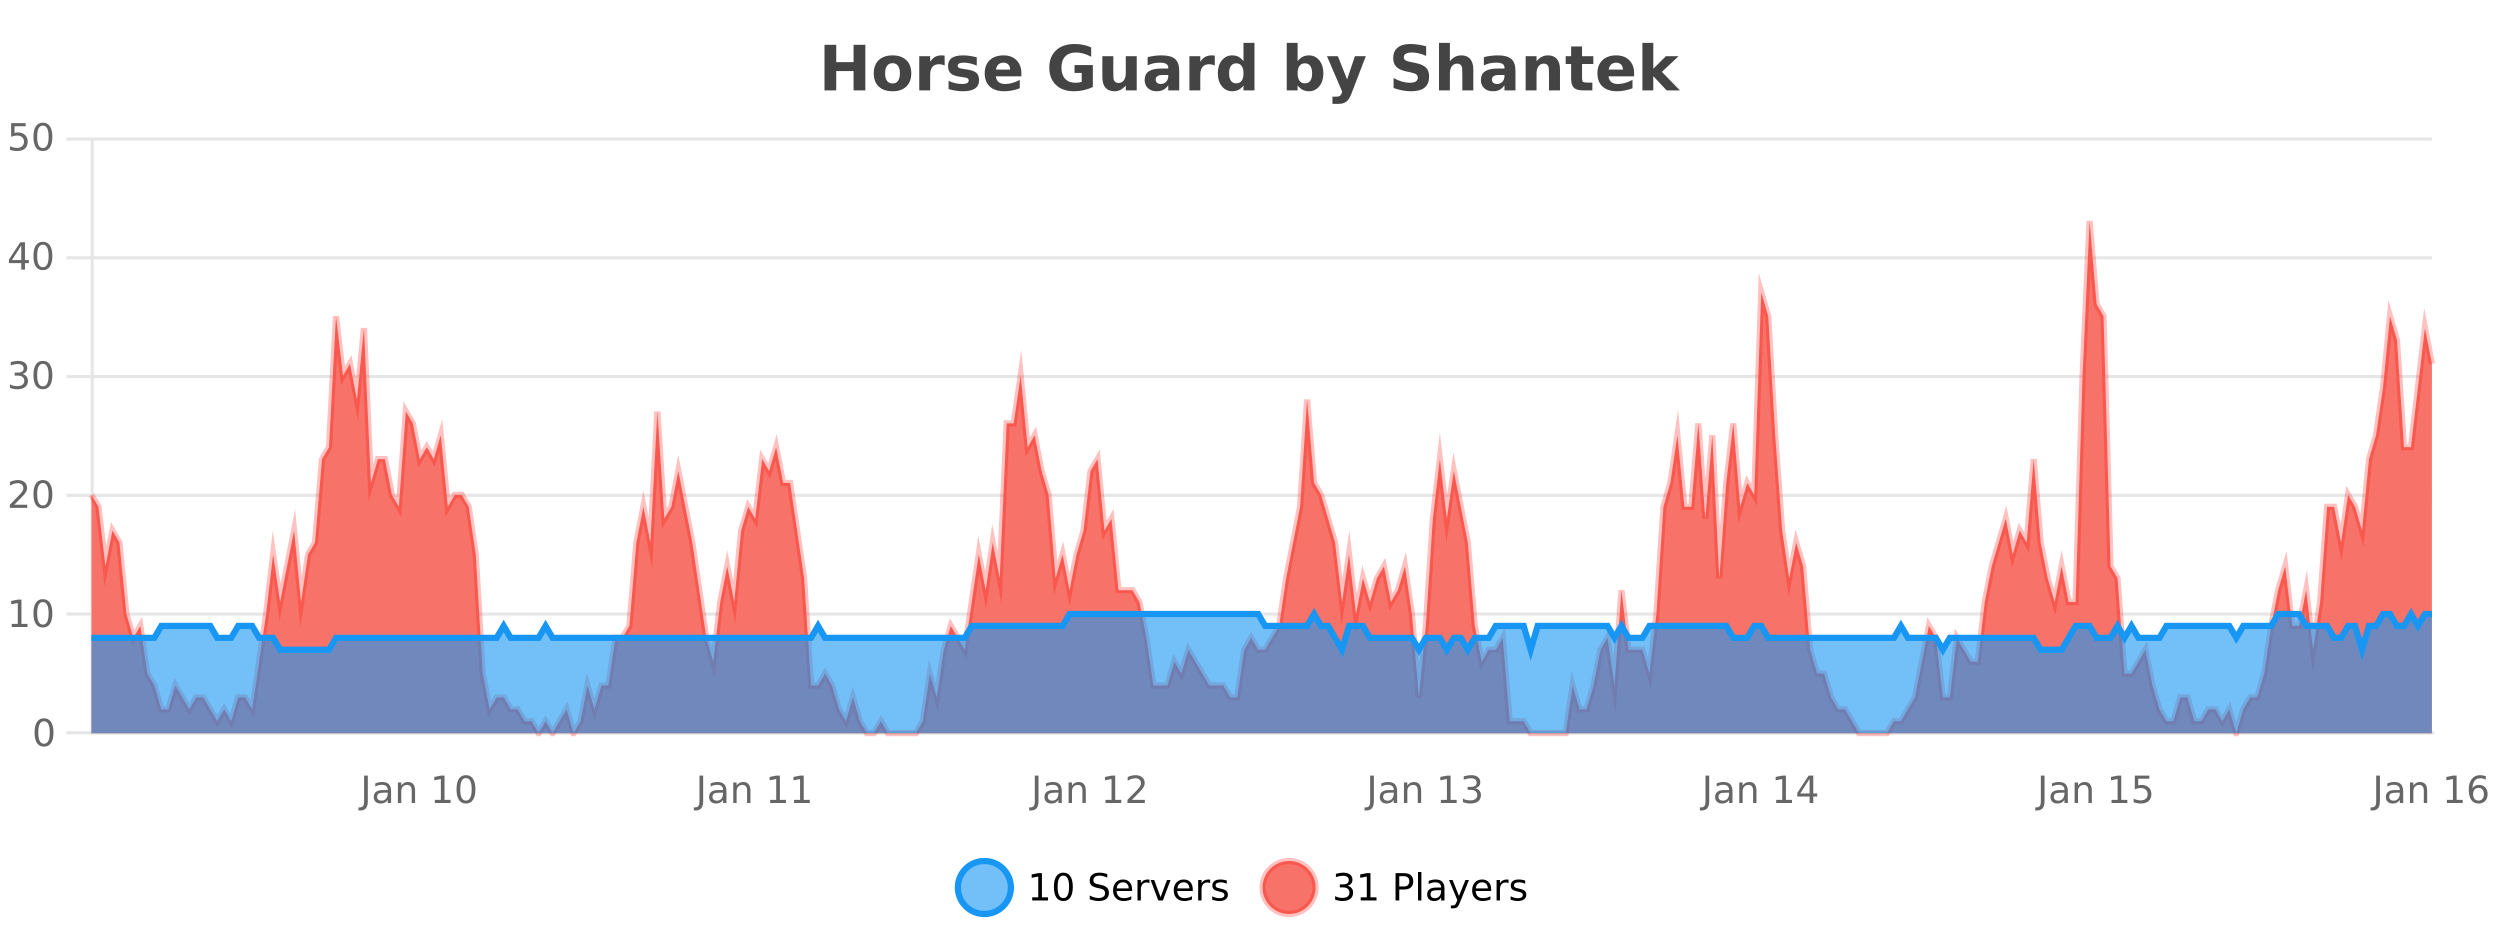
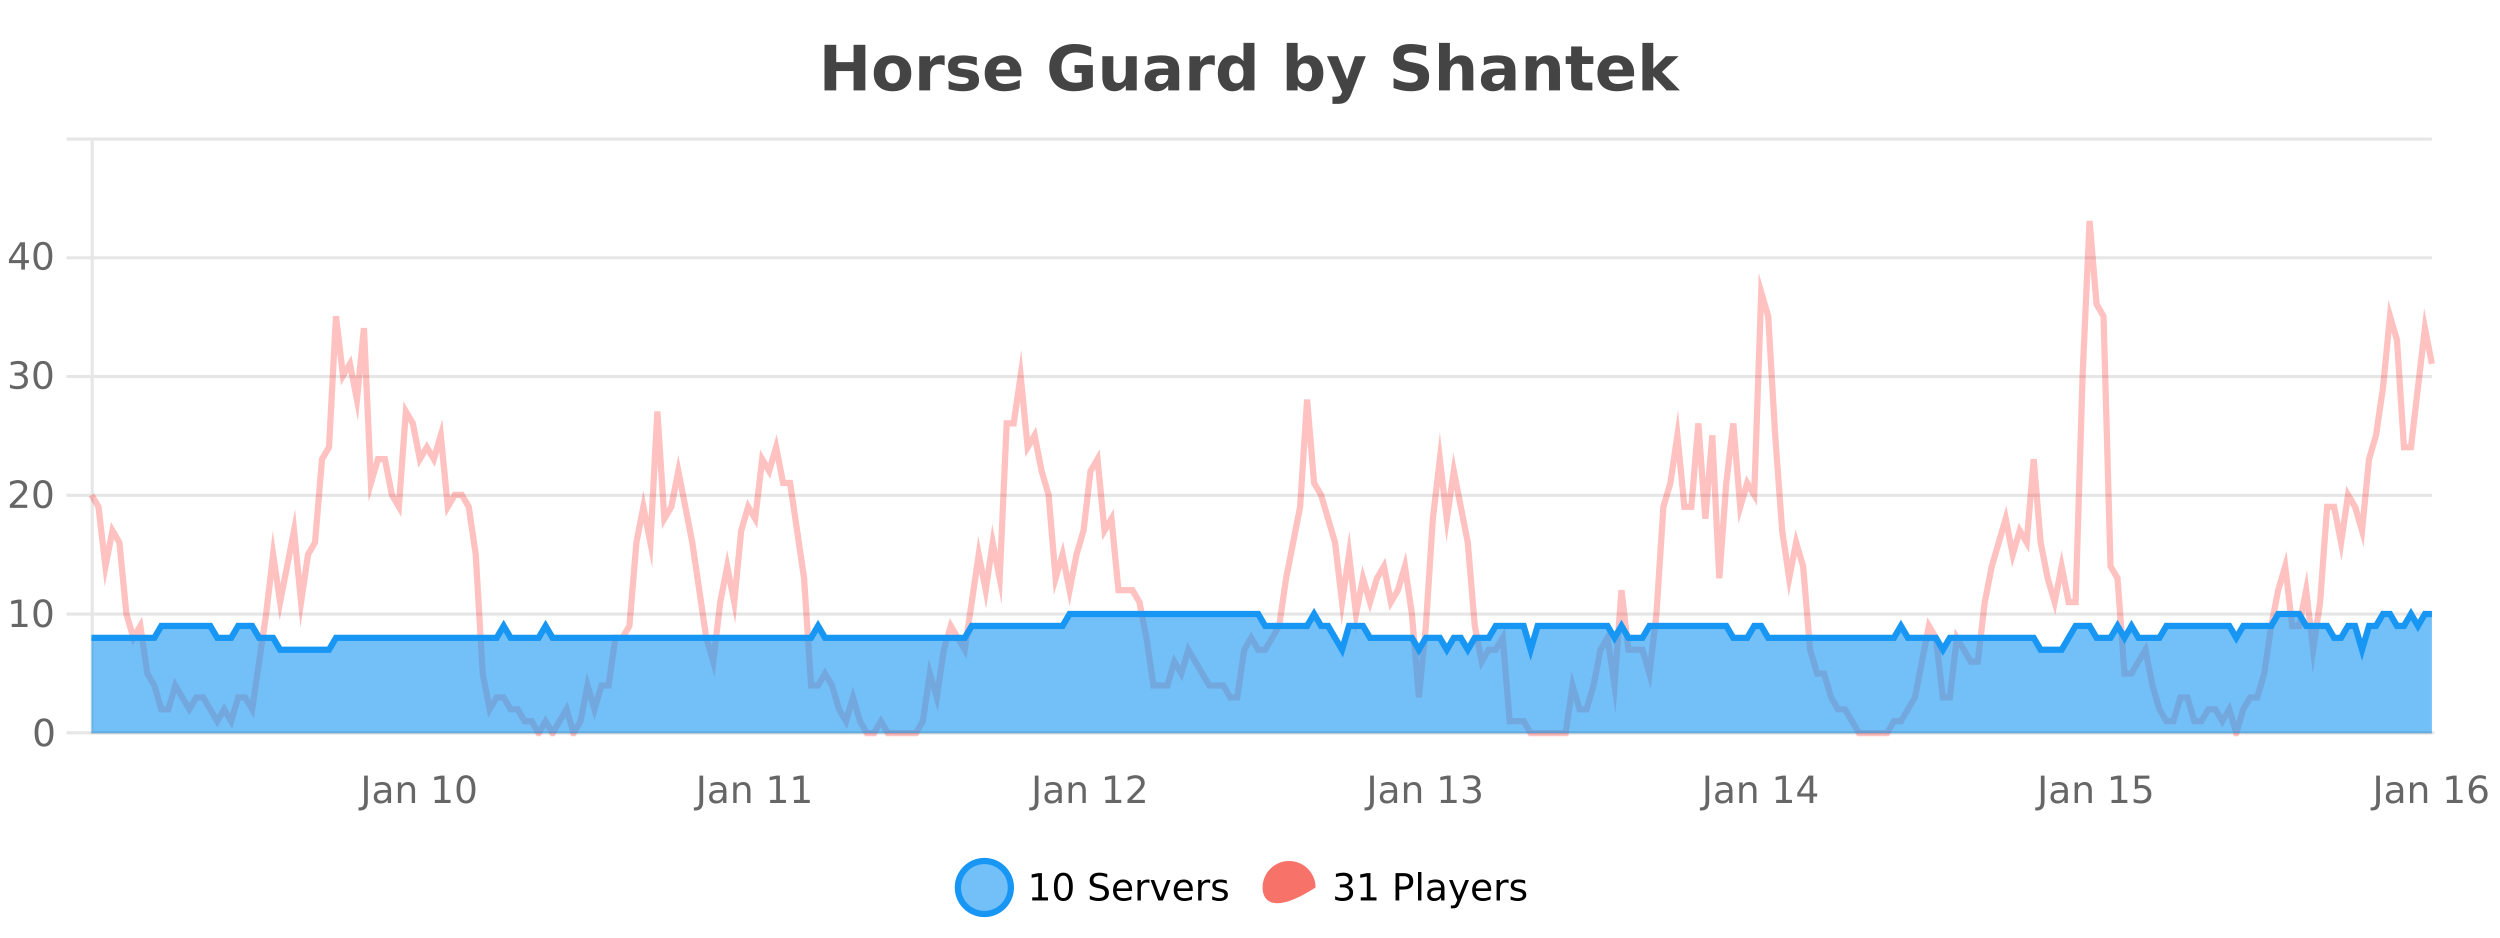
<svg xmlns="http://www.w3.org/2000/svg" width="800pt" height="300pt" viewBox="0 0 800 300" version="1.1">
  <defs>
    <clipPath id="clip1">
      <path d="M 278 263 L 352 263 L 352 300 L 278 300 Z M 278 263 " />
    </clipPath>
    <clipPath id="clip2">
-       <path d="M 375 263 L 450 263 L 450 300 L 375 300 Z M 375 263 " />
-     </clipPath>
+       </clipPath>
    <clipPath id="clip3">
-       <path d="M 29.273 70 L 778.207 70 L 778.207 234.602 L 29.273 234.602 Z M 29.273 70 " />
-     </clipPath>
+       </clipPath>
    <clipPath id="clip4">
      <path d="M 28.27 43 L 779.207 43 L 779.207 235.602 L 28.27 235.602 Z M 28.27 43 " />
    </clipPath>
    <clipPath id="clip5">
      <path d="M 29.273 196 L 778.207 196 L 778.207 234.602 L 29.273 234.602 Z M 29.273 196 " />
    </clipPath>
    <clipPath id="clip6">
      <path d="M 28.27 168 L 779.207 168 L 779.207 235.602 L 28.27 235.602 Z M 28.27 168 " />
    </clipPath>
  </defs>
  <g id="surface13771">
    <rect x="0" y="0" width="800" height="300" style="fill:rgb(100%,100%,100%);fill-opacity:1;stroke:none;" />
    <path style="fill:none;stroke-width:1;stroke-linecap:butt;stroke-linejoin:miter;stroke:rgb(0%,0%,0%);stroke-opacity:0.098;stroke-miterlimit:10;" d="M 30 234.5 L 778.211 234.5 " />
    <path style="fill:none;stroke-width:1;stroke-linecap:butt;stroke-linejoin:miter;stroke:rgb(0%,0%,0%);stroke-opacity:0.098;stroke-miterlimit:10;" d="M 21.27 234.5 L 29 234.5 " />
    <path style="fill:none;stroke-width:1;stroke-linecap:butt;stroke-linejoin:miter;stroke:rgb(0%,0%,0%);stroke-opacity:0.098;stroke-miterlimit:10;" d="M 30 196.5 L 778.211 196.5 " />
    <path style="fill:none;stroke-width:1;stroke-linecap:butt;stroke-linejoin:miter;stroke:rgb(0%,0%,0%);stroke-opacity:0.098;stroke-miterlimit:10;" d="M 21.27 196.5 L 29 196.5 " />
    <path style="fill:none;stroke-width:1;stroke-linecap:butt;stroke-linejoin:miter;stroke:rgb(0%,0%,0%);stroke-opacity:0.098;stroke-miterlimit:10;" d="M 30 158.5 L 778.211 158.5 " />
    <path style="fill:none;stroke-width:1;stroke-linecap:butt;stroke-linejoin:miter;stroke:rgb(0%,0%,0%);stroke-opacity:0.098;stroke-miterlimit:10;" d="M 21.27 158.5 L 29 158.5 " />
    <path style="fill:none;stroke-width:1;stroke-linecap:butt;stroke-linejoin:miter;stroke:rgb(0%,0%,0%);stroke-opacity:0.098;stroke-miterlimit:10;" d="M 30 120.5 L 778.211 120.5 " />
    <path style="fill:none;stroke-width:1;stroke-linecap:butt;stroke-linejoin:miter;stroke:rgb(0%,0%,0%);stroke-opacity:0.098;stroke-miterlimit:10;" d="M 21.27 120.5 L 29 120.5 " />
    <path style="fill:none;stroke-width:1;stroke-linecap:butt;stroke-linejoin:miter;stroke:rgb(0%,0%,0%);stroke-opacity:0.098;stroke-miterlimit:10;" d="M 30 82.5 L 778.211 82.5 " />
    <path style="fill:none;stroke-width:1;stroke-linecap:butt;stroke-linejoin:miter;stroke:rgb(0%,0%,0%);stroke-opacity:0.098;stroke-miterlimit:10;" d="M 21.27 82.5 L 29 82.5 " />
    <path style="fill:none;stroke-width:1;stroke-linecap:butt;stroke-linejoin:miter;stroke:rgb(0%,0%,0%);stroke-opacity:0.098;stroke-miterlimit:10;" d="M 30 44.5 L 778.211 44.5 " />
    <path style="fill:none;stroke-width:1;stroke-linecap:butt;stroke-linejoin:miter;stroke:rgb(0%,0%,0%);stroke-opacity:0.098;stroke-miterlimit:10;" d="M 21.27 44.5 L 29 44.5 " />
    <path style=" stroke:none;fill-rule:nonzero;fill:rgb(9.02%,58.824%,95.294%);fill-opacity:0.6;" d="M 323.488 284 C 323.488 288.688 319.688 292.484 315.004 292.484 C 310.316 292.484 306.52 288.688 306.52 284 C 306.52 279.312 310.316 275.516 315.004 275.516 C 319.688 275.516 323.488 279.312 323.488 284 Z M 323.488 284 " />
    <g clip-path="url(#clip1)" clip-rule="nonzero">
      <path style="fill:none;stroke-width:2;stroke-linecap:butt;stroke-linejoin:miter;stroke:rgb(9.02%,58.824%,95.294%);stroke-opacity:1;stroke-miterlimit:10;" d="M 323.488 284 C 323.488 288.688 319.688 292.484 315.004 292.484 C 310.316 292.484 306.52 288.688 306.52 284 C 306.52 279.312 310.316 275.516 315.004 275.516 C 319.688 275.516 323.488 279.312 323.488 284 Z M 323.488 284 " />
    </g>
    <path style=" stroke:none;fill-rule:nonzero;fill:rgb(0%,0%,0%);fill-opacity:1;" d="M 330.305 287.156 L 332.242 287.156 L 332.242 280.484 L 330.133 280.906 L 330.133 279.828 L 332.227 279.406 L 333.414 279.406 L 333.414 287.156 L 335.352 287.156 L 335.352 288.156 L 330.305 288.156 Z M 340.266 280.188 C 339.66 280.188 339.203 280.492 338.891 281.094 C 338.586 281.688 338.438 282.59 338.438 283.797 C 338.438 284.996 338.586 285.898 338.891 286.5 C 339.203 287.094 339.66 287.391 340.266 287.391 C 340.879 287.391 341.336 287.094 341.641 286.5 C 341.953 285.898 342.109 284.996 342.109 283.797 C 342.109 282.59 341.953 281.688 341.641 281.094 C 341.336 280.492 340.879 280.188 340.266 280.188 Z M 340.266 279.25 C 341.242 279.25 341.992 279.641 342.516 280.422 C 343.035 281.195 343.297 282.32 343.297 283.797 C 343.297 285.266 343.035 286.391 342.516 287.172 C 341.992 287.945 341.242 288.328 340.266 288.328 C 339.285 288.328 338.535 287.945 338.016 287.172 C 337.504 286.391 337.25 285.266 337.25 283.797 C 337.25 282.32 337.504 281.195 338.016 280.422 C 338.535 279.641 339.285 279.25 340.266 279.25 Z M 354.324 279.688 L 354.324 280.844 C 353.875 280.637 353.449 280.48 353.043 280.375 C 352.645 280.262 352.266 280.203 351.902 280.203 C 351.254 280.203 350.754 280.328 350.402 280.578 C 350.059 280.828 349.887 281.188 349.887 281.656 C 349.887 282.043 350 282.336 350.23 282.531 C 350.457 282.73 350.902 282.887 351.559 283 L 352.262 283.156 C 353.145 283.324 353.797 283.621 354.215 284.047 C 354.641 284.465 354.855 285.027 354.855 285.734 C 354.855 286.59 354.566 287.234 353.996 287.672 C 353.434 288.109 352.598 288.328 351.496 288.328 C 351.09 288.328 350.652 288.281 350.184 288.188 C 349.715 288.094 349.23 287.953 348.73 287.766 L 348.73 286.547 C 349.207 286.82 349.676 287.023 350.137 287.156 C 350.605 287.293 351.059 287.359 351.496 287.359 C 352.172 287.359 352.691 287.23 353.059 286.969 C 353.434 286.699 353.621 286.32 353.621 285.828 C 353.621 285.402 353.484 285.07 353.215 284.828 C 352.953 284.578 352.52 284.398 351.918 284.281 L 351.199 284.141 C 350.312 283.965 349.672 283.688 349.277 283.312 C 348.891 282.938 348.699 282.418 348.699 281.75 C 348.699 280.969 348.969 280.359 349.512 279.922 C 350.051 279.477 350.801 279.25 351.762 279.25 C 352.176 279.25 352.594 279.289 353.012 279.359 C 353.438 279.434 353.875 279.543 354.324 279.688 Z M 362.27 284.609 L 362.27 285.125 L 357.301 285.125 C 357.352 285.875 357.574 286.445 357.973 286.828 C 358.379 287.215 358.934 287.406 359.645 287.406 C 360.059 287.406 360.461 287.359 360.848 287.266 C 361.242 287.164 361.633 287.008 362.02 286.797 L 362.02 287.828 C 361.621 287.984 361.223 288.105 360.816 288.188 C 360.41 288.281 359.996 288.328 359.582 288.328 C 358.539 288.328 357.711 288.027 357.098 287.422 C 356.48 286.809 356.176 285.98 356.176 284.938 C 356.176 283.867 356.465 283.016 357.051 282.391 C 357.633 281.758 358.414 281.438 359.395 281.438 C 360.277 281.438 360.977 281.727 361.488 282.297 C 362.008 282.859 362.27 283.633 362.27 284.609 Z M 361.191 284.281 C 361.18 283.699 361.012 283.23 360.691 282.875 C 360.367 282.523 359.941 282.344 359.41 282.344 C 358.805 282.344 358.32 282.516 357.957 282.859 C 357.602 283.203 357.398 283.684 357.348 284.297 Z M 367.84 282.594 C 367.715 282.531 367.578 282.484 367.434 282.453 C 367.297 282.414 367.141 282.391 366.965 282.391 C 366.359 282.391 365.891 282.59 365.559 282.984 C 365.234 283.383 365.074 283.953 365.074 284.703 L 365.074 288.156 L 363.996 288.156 L 363.996 281.594 L 365.074 281.594 L 365.074 282.609 C 365.301 282.215 365.598 281.922 365.965 281.734 C 366.328 281.539 366.77 281.438 367.293 281.438 C 367.363 281.438 367.441 281.445 367.527 281.453 C 367.621 281.465 367.719 281.48 367.824 281.5 Z M 368.195 281.594 L 369.336 281.594 L 371.383 287.094 L 373.445 281.594 L 374.586 281.594 L 372.117 288.156 L 370.648 288.156 Z M 381.688 284.609 L 381.688 285.125 L 376.719 285.125 C 376.77 285.875 376.992 286.445 377.391 286.828 C 377.797 287.215 378.352 287.406 379.062 287.406 C 379.477 287.406 379.879 287.359 380.266 287.266 C 380.66 287.164 381.051 287.008 381.438 286.797 L 381.438 287.828 C 381.039 287.984 380.641 288.105 380.234 288.188 C 379.828 288.281 379.414 288.328 379 288.328 C 377.957 288.328 377.129 288.027 376.516 287.422 C 375.898 286.809 375.594 285.98 375.594 284.938 C 375.594 283.867 375.883 283.016 376.469 282.391 C 377.051 281.758 377.832 281.438 378.812 281.438 C 379.695 281.438 380.395 281.727 380.906 282.297 C 381.426 282.859 381.688 283.633 381.688 284.609 Z M 380.609 284.281 C 380.598 283.699 380.43 283.23 380.109 282.875 C 379.785 282.523 379.359 282.344 378.828 282.344 C 378.223 282.344 377.738 282.516 377.375 282.859 C 377.02 283.203 376.816 283.684 376.766 284.297 Z M 387.258 282.594 C 387.133 282.531 386.996 282.484 386.852 282.453 C 386.715 282.414 386.559 282.391 386.383 282.391 C 385.777 282.391 385.309 282.59 384.977 282.984 C 384.652 283.383 384.492 283.953 384.492 284.703 L 384.492 288.156 L 383.414 288.156 L 383.414 281.594 L 384.492 281.594 L 384.492 282.609 C 384.719 282.215 385.016 281.922 385.383 281.734 C 385.746 281.539 386.188 281.438 386.711 281.438 C 386.781 281.438 386.859 281.445 386.945 281.453 C 387.039 281.465 387.137 281.48 387.242 281.5 Z M 392.566 281.781 L 392.566 282.812 C 392.262 282.656 391.945 282.543 391.613 282.469 C 391.289 282.387 390.949 282.344 390.598 282.344 C 390.066 282.344 389.664 282.43 389.395 282.594 C 389.121 282.75 388.988 282.996 388.988 283.328 C 388.988 283.578 389.082 283.777 389.27 283.922 C 389.465 284.059 389.855 284.188 390.441 284.312 L 390.801 284.406 C 391.57 284.562 392.117 284.793 392.441 285.094 C 392.762 285.398 392.926 285.812 392.926 286.344 C 392.926 286.961 392.68 287.445 392.191 287.797 C 391.711 288.152 391.051 288.328 390.207 288.328 C 389.852 288.328 389.48 288.289 389.098 288.219 C 388.723 288.156 388.324 288.059 387.91 287.922 L 387.91 286.797 C 388.305 287.008 388.695 287.164 389.082 287.266 C 389.465 287.371 389.852 287.422 390.238 287.422 C 390.738 287.422 391.121 287.34 391.395 287.172 C 391.676 286.996 391.816 286.746 391.816 286.422 C 391.816 286.133 391.715 285.906 391.52 285.75 C 391.32 285.594 390.887 285.445 390.223 285.297 L 389.848 285.219 C 389.18 285.074 388.695 284.855 388.395 284.562 C 388.102 284.273 387.957 283.875 387.957 283.375 C 387.957 282.75 388.176 282.273 388.613 281.938 C 389.051 281.605 389.668 281.438 390.473 281.438 C 390.867 281.438 391.242 281.469 391.598 281.531 C 391.949 281.586 392.273 281.668 392.566 281.781 Z M 325.004 277.016 " />
-     <path style=" stroke:none;fill-rule:nonzero;fill:rgb(96.863%,44.706%,40.784%);fill-opacity:1;" d="M 420.988 284 C 420.988 288.688 417.191 292.484 412.504 292.484 C 407.82 292.484 404.02 288.688 404.02 284 C 404.02 279.312 407.82 275.516 412.504 275.516 C 417.191 275.516 420.988 279.312 420.988 284 Z M 420.988 284 " />
+     <path style=" stroke:none;fill-rule:nonzero;fill:rgb(96.863%,44.706%,40.784%);fill-opacity:1;" d="M 420.988 284 C 407.82 292.484 404.02 288.688 404.02 284 C 404.02 279.312 407.82 275.516 412.504 275.516 C 417.191 275.516 420.988 279.312 420.988 284 Z M 420.988 284 " />
    <g clip-path="url(#clip2)" clip-rule="nonzero">
      <path style="fill:none;stroke-width:2;stroke-linecap:butt;stroke-linejoin:miter;stroke:rgb(100%,4.706%,0%);stroke-opacity:0.247;stroke-miterlimit:10;" d="M 420.988 284 C 420.988 288.688 417.191 292.484 412.504 292.484 C 407.82 292.484 404.02 288.688 404.02 284 C 404.02 279.312 407.82 275.516 412.504 275.516 C 417.191 275.516 420.988 279.312 420.988 284 Z M 420.988 284 " />
    </g>
    <path style=" stroke:none;fill-rule:nonzero;fill:rgb(0%,0%,0%);fill-opacity:1;" d="M 431.195 283.438 C 431.758 283.562 432.195 283.82 432.508 284.203 C 432.828 284.578 432.992 285.047 432.992 285.609 C 432.992 286.477 432.695 287.148 432.102 287.625 C 431.508 288.094 430.664 288.328 429.57 288.328 C 429.203 288.328 428.824 288.289 428.43 288.219 C 428.043 288.148 427.648 288.039 427.242 287.891 L 427.242 286.75 C 427.562 286.938 427.918 287.086 428.305 287.188 C 428.699 287.281 429.109 287.328 429.539 287.328 C 430.277 287.328 430.84 287.184 431.227 286.891 C 431.621 286.602 431.82 286.172 431.82 285.609 C 431.82 285.102 431.637 284.699 431.273 284.406 C 430.906 284.117 430.406 283.969 429.773 283.969 L 428.742 283.969 L 428.742 283 L 429.82 283 C 430.391 283 430.836 282.887 431.148 282.656 C 431.461 282.418 431.617 282.078 431.617 281.641 C 431.617 281.195 431.453 280.852 431.133 280.609 C 430.82 280.371 430.367 280.25 429.773 280.25 C 429.438 280.25 429.086 280.289 428.711 280.359 C 428.344 280.422 427.938 280.527 427.492 280.672 L 427.492 279.625 C 427.949 279.5 428.371 279.406 428.758 279.344 C 429.152 279.281 429.523 279.25 429.867 279.25 C 430.773 279.25 431.484 279.453 432.008 279.859 C 432.527 280.266 432.789 280.82 432.789 281.516 C 432.789 282.008 432.648 282.418 432.367 282.75 C 432.094 283.086 431.703 283.312 431.195 283.438 Z M 435.438 287.156 L 437.375 287.156 L 437.375 280.484 L 435.266 280.906 L 435.266 279.828 L 437.359 279.406 L 438.547 279.406 L 438.547 287.156 L 440.484 287.156 L 440.484 288.156 L 435.438 288.156 Z M 447.762 280.375 L 447.762 283.672 L 449.246 283.672 C 449.797 283.672 450.223 283.531 450.527 283.25 C 450.828 282.961 450.98 282.547 450.98 282.016 C 450.98 281.496 450.828 281.094 450.527 280.812 C 450.223 280.523 449.797 280.375 449.246 280.375 Z M 446.574 279.406 L 449.246 279.406 C 450.234 279.406 450.98 279.633 451.48 280.078 C 451.98 280.516 452.23 281.164 452.23 282.016 C 452.23 282.883 451.98 283.539 451.48 283.984 C 450.98 284.422 450.234 284.641 449.246 284.641 L 447.762 284.641 L 447.762 288.156 L 446.574 288.156 Z M 453.766 279.031 L 454.844 279.031 L 454.844 288.156 L 453.766 288.156 Z M 460.082 284.859 C 459.215 284.859 458.613 284.961 458.27 285.156 C 457.934 285.355 457.77 285.695 457.77 286.172 C 457.77 286.559 457.895 286.867 458.145 287.094 C 458.402 287.312 458.746 287.422 459.176 287.422 C 459.777 287.422 460.258 287.215 460.613 286.797 C 460.977 286.371 461.16 285.805 461.16 285.094 L 461.16 284.859 Z M 462.238 284.406 L 462.238 288.156 L 461.16 288.156 L 461.16 287.156 C 460.91 287.555 460.602 287.852 460.238 288.047 C 459.871 288.234 459.426 288.328 458.895 288.328 C 458.215 288.328 457.68 288.141 457.285 287.766 C 456.887 287.383 456.691 286.875 456.691 286.25 C 456.691 285.512 456.934 284.953 457.426 284.578 C 457.926 284.203 458.664 284.016 459.645 284.016 L 461.16 284.016 L 461.16 283.906 C 461.16 283.406 460.992 283.023 460.66 282.75 C 460.336 282.48 459.883 282.344 459.301 282.344 C 458.926 282.344 458.555 282.391 458.191 282.484 C 457.836 282.578 457.496 282.715 457.176 282.891 L 457.176 281.891 C 457.57 281.734 457.949 281.621 458.316 281.547 C 458.691 281.477 459.055 281.438 459.41 281.438 C 460.355 281.438 461.066 281.684 461.535 282.172 C 462.004 282.664 462.238 283.406 462.238 284.406 Z M 467.188 288.766 C 466.883 289.547 466.586 290.055 466.297 290.297 C 466.004 290.535 465.617 290.656 465.141 290.656 L 464.281 290.656 L 464.281 289.75 L 464.906 289.75 C 465.207 289.75 465.438 289.676 465.594 289.531 C 465.758 289.395 465.941 289.066 466.141 288.547 L 466.344 288.047 L 463.688 281.594 L 464.828 281.594 L 466.875 286.719 L 468.938 281.594 L 470.078 281.594 Z M 477.18 284.609 L 477.18 285.125 L 472.211 285.125 C 472.262 285.875 472.484 286.445 472.883 286.828 C 473.289 287.215 473.844 287.406 474.555 287.406 C 474.969 287.406 475.371 287.359 475.758 287.266 C 476.152 287.164 476.543 287.008 476.93 286.797 L 476.93 287.828 C 476.531 287.984 476.133 288.105 475.727 288.188 C 475.32 288.281 474.906 288.328 474.492 288.328 C 473.449 288.328 472.621 288.027 472.008 287.422 C 471.391 286.809 471.086 285.98 471.086 284.938 C 471.086 283.867 471.375 283.016 471.961 282.391 C 472.543 281.758 473.324 281.438 474.305 281.438 C 475.188 281.438 475.887 281.727 476.398 282.297 C 476.918 282.859 477.18 283.633 477.18 284.609 Z M 476.102 284.281 C 476.09 283.699 475.922 283.23 475.602 282.875 C 475.277 282.523 474.852 282.344 474.32 282.344 C 473.715 282.344 473.23 282.516 472.867 282.859 C 472.512 283.203 472.309 283.684 472.258 284.297 Z M 482.75 282.594 C 482.625 282.531 482.488 282.484 482.344 282.453 C 482.207 282.414 482.051 282.391 481.875 282.391 C 481.27 282.391 480.801 282.59 480.469 282.984 C 480.145 283.383 479.984 283.953 479.984 284.703 L 479.984 288.156 L 478.906 288.156 L 478.906 281.594 L 479.984 281.594 L 479.984 282.609 C 480.211 282.215 480.508 281.922 480.875 281.734 C 481.238 281.539 481.68 281.438 482.203 281.438 C 482.273 281.438 482.352 281.445 482.438 281.453 C 482.531 281.465 482.629 281.48 482.734 281.5 Z M 488.055 281.781 L 488.055 282.812 C 487.75 282.656 487.434 282.543 487.102 282.469 C 486.777 282.387 486.438 282.344 486.086 282.344 C 485.555 282.344 485.152 282.43 484.883 282.594 C 484.609 282.75 484.477 282.996 484.477 283.328 C 484.477 283.578 484.57 283.777 484.758 283.922 C 484.953 284.059 485.344 284.188 485.93 284.312 L 486.289 284.406 C 487.059 284.562 487.605 284.793 487.93 285.094 C 488.25 285.398 488.414 285.812 488.414 286.344 C 488.414 286.961 488.168 287.445 487.68 287.797 C 487.199 288.152 486.539 288.328 485.695 288.328 C 485.34 288.328 484.969 288.289 484.586 288.219 C 484.211 288.156 483.812 288.059 483.398 287.922 L 483.398 286.797 C 483.793 287.008 484.184 287.164 484.57 287.266 C 484.953 287.371 485.34 287.422 485.727 287.422 C 486.227 287.422 486.609 287.34 486.883 287.172 C 487.164 286.996 487.305 286.746 487.305 286.422 C 487.305 286.133 487.203 285.906 487.008 285.75 C 486.809 285.594 486.375 285.445 485.711 285.297 L 485.336 285.219 C 484.668 285.074 484.184 284.855 483.883 284.562 C 483.59 284.273 483.445 283.875 483.445 283.375 C 483.445 282.75 483.664 282.273 484.102 281.938 C 484.539 281.605 485.156 281.438 485.961 281.438 C 486.355 281.438 486.73 281.469 487.086 281.531 C 487.438 281.586 487.762 281.668 488.055 281.781 Z M 422.504 277.016 " />
    <path style=" stroke:none;fill-rule:nonzero;fill:rgb(26.667%,26.667%,26.667%);fill-opacity:1;" d="M 263.844 14.344 L 267.594 14.344 L 267.594 19.891 L 273.141 19.891 L 273.141 14.344 L 276.906 14.344 L 276.906 28.922 L 273.141 28.922 L 273.141 22.734 L 267.594 22.734 L 267.594 28.922 L 263.844 28.922 Z M 285.629 20.219 C 284.848 20.219 284.254 20.5 283.848 21.062 C 283.441 21.617 283.238 22.418 283.238 23.469 C 283.238 24.512 283.441 25.312 283.848 25.875 C 284.254 26.43 284.848 26.703 285.629 26.703 C 286.387 26.703 286.965 26.43 287.363 25.875 C 287.77 25.312 287.973 24.512 287.973 23.469 C 287.973 22.418 287.77 21.617 287.363 21.062 C 286.965 20.5 286.387 20.219 285.629 20.219 Z M 285.629 17.719 C 287.504 17.719 288.965 18.23 290.02 19.25 C 291.082 20.262 291.613 21.668 291.613 23.469 C 291.613 25.262 291.082 26.668 290.02 27.688 C 288.965 28.699 287.504 29.203 285.629 29.203 C 283.73 29.203 282.254 28.699 281.191 27.688 C 280.129 26.668 279.598 25.262 279.598 23.469 C 279.598 21.668 280.129 20.262 281.191 19.25 C 282.254 18.23 283.73 17.719 285.629 17.719 Z M 302.289 20.969 C 301.977 20.824 301.668 20.719 301.367 20.656 C 301.062 20.586 300.762 20.547 300.461 20.547 C 299.555 20.547 298.855 20.836 298.367 21.406 C 297.887 21.98 297.648 22.805 297.648 23.875 L 297.648 28.922 L 294.164 28.922 L 294.164 17.984 L 297.648 17.984 L 297.648 19.781 C 298.094 19.062 298.609 18.543 299.195 18.219 C 299.777 17.887 300.477 17.719 301.289 17.719 C 301.414 17.719 301.543 17.727 301.68 17.734 C 301.812 17.746 302.012 17.766 302.273 17.797 Z M 312.562 18.328 L 312.562 20.984 C 311.82 20.672 311.102 20.438 310.406 20.281 C 309.707 20.125 309.047 20.047 308.422 20.047 C 307.766 20.047 307.273 20.133 306.953 20.297 C 306.629 20.465 306.469 20.719 306.469 21.062 C 306.469 21.344 306.586 21.559 306.828 21.703 C 307.078 21.852 307.516 21.961 308.141 22.031 L 308.766 22.125 C 310.555 22.355 311.758 22.73 312.375 23.25 C 312.988 23.773 313.297 24.59 313.297 25.703 C 313.297 26.871 312.863 27.746 312 28.328 C 311.145 28.914 309.867 29.203 308.172 29.203 C 307.441 29.203 306.691 29.145 305.922 29.031 C 305.148 28.918 304.359 28.746 303.547 28.516 L 303.547 25.859 C 304.242 26.203 304.957 26.461 305.688 26.625 C 306.414 26.793 307.16 26.875 307.922 26.875 C 308.609 26.875 309.125 26.781 309.469 26.594 C 309.812 26.406 309.984 26.125 309.984 25.75 C 309.984 25.438 309.863 25.211 309.625 25.062 C 309.383 24.906 308.91 24.789 308.203 24.703 L 307.594 24.625 C 306.031 24.43 304.938 24.07 304.312 23.547 C 303.688 23.016 303.375 22.215 303.375 21.141 C 303.375 19.984 303.77 19.125 304.562 18.562 C 305.363 18 306.582 17.719 308.219 17.719 C 308.863 17.719 309.539 17.773 310.25 17.875 C 310.957 17.969 311.727 18.121 312.562 18.328 Z M 326.84 23.422 L 326.84 24.422 L 318.668 24.422 C 318.75 25.246 319.047 25.859 319.559 26.266 C 320.066 26.672 320.777 26.875 321.684 26.875 C 322.422 26.875 323.176 26.766 323.949 26.547 C 324.719 26.328 325.512 26 326.324 25.562 L 326.324 28.25 C 325.5 28.562 324.672 28.797 323.84 28.953 C 323.016 29.117 322.191 29.203 321.371 29.203 C 319.391 29.203 317.848 28.703 316.746 27.703 C 315.652 26.695 315.105 25.281 315.105 23.469 C 315.105 21.68 315.641 20.273 316.715 19.25 C 317.797 18.23 319.281 17.719 321.168 17.719 C 322.887 17.719 324.262 18.242 325.293 19.281 C 326.324 20.312 326.84 21.695 326.84 23.422 Z M 323.246 22.266 C 323.246 21.602 323.051 21.062 322.668 20.656 C 322.281 20.25 321.777 20.047 321.152 20.047 C 320.473 20.047 319.922 20.242 319.496 20.625 C 319.078 21 318.816 21.547 318.715 22.266 Z M 349.711 27.844 C 348.773 28.293 347.797 28.633 346.789 28.859 C 345.789 29.086 344.746 29.203 343.664 29.203 C 341.234 29.203 339.312 28.527 337.898 27.172 C 336.48 25.809 335.773 23.965 335.773 21.641 C 335.773 19.297 336.492 17.453 337.93 16.109 C 339.375 14.758 341.359 14.078 343.883 14.078 C 344.852 14.078 345.777 14.172 346.664 14.359 C 347.547 14.539 348.387 14.805 349.18 15.156 L 349.18 18.172 C 348.367 17.715 347.555 17.371 346.742 17.141 C 345.938 16.914 345.137 16.797 344.336 16.797 C 342.836 16.797 341.68 17.219 340.867 18.062 C 340.062 18.898 339.664 20.09 339.664 21.641 C 339.664 23.184 340.055 24.375 340.836 25.219 C 341.617 26.062 342.727 26.484 344.164 26.484 C 344.547 26.484 344.906 26.461 345.242 26.406 C 345.586 26.355 345.887 26.277 346.148 26.172 L 346.148 23.344 L 343.852 23.344 L 343.852 20.828 L 349.711 20.828 Z M 352.75 24.656 L 352.75 17.984 L 356.266 17.984 L 356.266 19.078 C 356.266 19.672 356.258 20.418 356.25 21.312 C 356.25 22.211 356.25 22.805 356.25 23.094 C 356.25 23.98 356.27 24.617 356.312 25 C 356.363 25.387 356.441 25.668 356.547 25.844 C 356.691 26.074 356.879 26.25 357.109 26.375 C 357.336 26.5 357.602 26.562 357.906 26.562 C 358.633 26.562 359.207 26.281 359.625 25.719 C 360.039 25.156 360.25 24.383 360.25 23.391 L 360.25 17.984 L 363.75 17.984 L 363.75 28.922 L 360.25 28.922 L 360.25 27.344 C 359.719 27.98 359.156 28.449 358.562 28.75 C 357.977 29.051 357.332 29.203 356.625 29.203 C 355.363 29.203 354.398 28.82 353.734 28.047 C 353.078 27.266 352.75 26.137 352.75 24.656 Z M 372.008 24 C 371.277 24 370.73 24.125 370.367 24.375 C 370 24.617 369.82 24.98 369.82 25.469 C 369.82 25.906 369.965 26.25 370.258 26.5 C 370.559 26.75 370.969 26.875 371.492 26.875 C 372.148 26.875 372.699 26.641 373.148 26.172 C 373.605 25.703 373.836 25.117 373.836 24.406 L 373.836 24 Z M 377.352 22.688 L 377.352 28.922 L 373.836 28.922 L 373.836 27.297 C 373.367 27.965 372.836 28.449 372.242 28.75 C 371.656 29.051 370.945 29.203 370.102 29.203 C 368.977 29.203 368.059 28.875 367.352 28.219 C 366.641 27.555 366.289 26.695 366.289 25.641 C 366.289 24.359 366.727 23.422 367.602 22.828 C 368.484 22.227 369.875 21.922 371.773 21.922 L 373.836 21.922 L 373.836 21.641 C 373.836 21.09 373.617 20.688 373.18 20.438 C 372.742 20.18 372.059 20.047 371.133 20.047 C 370.383 20.047 369.684 20.125 369.039 20.281 C 368.391 20.43 367.793 20.648 367.242 20.938 L 367.242 18.281 C 367.992 18.094 368.742 17.953 369.492 17.859 C 370.25 17.766 371.012 17.719 371.773 17.719 C 373.742 17.719 375.164 18.109 376.039 18.891 C 376.914 19.664 377.352 20.93 377.352 22.688 Z M 388.734 20.969 C 388.422 20.824 388.113 20.719 387.812 20.656 C 387.508 20.586 387.207 20.547 386.906 20.547 C 386 20.547 385.301 20.836 384.812 21.406 C 384.332 21.98 384.094 22.805 384.094 23.875 L 384.094 28.922 L 380.609 28.922 L 380.609 17.984 L 384.094 17.984 L 384.094 19.781 C 384.539 19.062 385.055 18.543 385.641 18.219 C 386.223 17.887 386.922 17.719 387.734 17.719 C 387.859 17.719 387.988 17.727 388.125 17.734 C 388.258 17.746 388.457 17.766 388.719 17.797 Z M 397.914 19.578 L 397.914 13.719 L 401.43 13.719 L 401.43 28.922 L 397.914 28.922 L 397.914 27.344 C 397.434 27.992 396.902 28.465 396.32 28.766 C 395.734 29.055 395.062 29.203 394.305 29.203 C 392.961 29.203 391.855 28.668 390.992 27.594 C 390.125 26.523 389.695 25.148 389.695 23.469 C 389.695 21.781 390.125 20.402 390.992 19.328 C 391.855 18.258 392.961 17.719 394.305 17.719 C 395.062 17.719 395.734 17.871 396.32 18.172 C 396.902 18.477 397.434 18.945 397.914 19.578 Z M 395.602 26.672 C 396.352 26.672 396.922 26.402 397.32 25.859 C 397.715 25.309 397.914 24.512 397.914 23.469 C 397.914 22.43 397.715 21.637 397.32 21.094 C 396.922 20.543 396.352 20.266 395.602 20.266 C 394.859 20.266 394.293 20.543 393.898 21.094 C 393.5 21.637 393.305 22.43 393.305 23.469 C 393.305 24.512 393.5 25.309 393.898 25.859 C 394.293 26.402 394.859 26.672 395.602 26.672 Z M 417.566 26.672 C 418.316 26.672 418.887 26.402 419.285 25.859 C 419.68 25.309 419.879 24.512 419.879 23.469 C 419.879 22.43 419.68 21.637 419.285 21.094 C 418.887 20.543 418.316 20.266 417.566 20.266 C 416.816 20.266 416.238 20.543 415.832 21.094 C 415.434 21.637 415.238 22.43 415.238 23.469 C 415.238 24.5 415.434 25.293 415.832 25.844 C 416.238 26.398 416.816 26.672 417.566 26.672 Z M 415.238 19.578 C 415.727 18.945 416.262 18.477 416.848 18.172 C 417.43 17.871 418.102 17.719 418.863 17.719 C 420.215 17.719 421.324 18.258 422.191 19.328 C 423.055 20.402 423.488 21.781 423.488 23.469 C 423.488 25.148 423.055 26.523 422.191 27.594 C 421.324 28.668 420.215 29.203 418.863 29.203 C 418.102 29.203 417.43 29.051 416.848 28.75 C 416.262 28.449 415.727 27.98 415.238 27.344 L 415.238 28.922 L 411.754 28.922 L 411.754 13.719 L 415.238 13.719 Z M 424.633 17.984 L 428.117 17.984 L 431.07 25.406 L 433.57 17.984 L 437.055 17.984 L 432.461 29.953 C 432 31.172 431.461 32.02 430.836 32.5 C 430.219 32.988 429.414 33.234 428.414 33.234 L 426.383 33.234 L 426.383 30.938 L 427.477 30.938 C 428.07 30.938 428.5 30.844 428.773 30.656 C 429.043 30.469 429.25 30.129 429.398 29.641 L 429.508 29.344 Z M 456.367 14.797 L 456.367 17.891 C 455.562 17.527 454.781 17.258 454.023 17.078 C 453.262 16.891 452.543 16.797 451.867 16.797 C 450.969 16.797 450.305 16.922 449.867 17.172 C 449.438 17.422 449.227 17.809 449.227 18.328 C 449.227 18.715 449.371 19.016 449.664 19.234 C 449.953 19.453 450.48 19.641 451.242 19.797 L 452.836 20.125 C 454.461 20.449 455.609 20.945 456.289 21.609 C 456.977 22.277 457.32 23.219 457.32 24.438 C 457.32 26.043 456.84 27.242 455.883 28.031 C 454.934 28.812 453.48 29.203 451.523 29.203 C 450.594 29.203 449.664 29.113 448.727 28.938 C 447.797 28.762 446.871 28.5 445.945 28.156 L 445.945 24.984 C 446.871 25.484 447.766 25.859 448.633 26.109 C 449.508 26.359 450.352 26.484 451.164 26.484 C 451.984 26.484 452.609 26.352 453.039 26.078 C 453.477 25.797 453.695 25.402 453.695 24.891 C 453.695 24.445 453.543 24.094 453.242 23.844 C 452.949 23.594 452.359 23.371 451.477 23.172 L 450.023 22.859 C 448.562 22.547 447.496 22.055 446.82 21.375 C 446.152 20.688 445.82 19.762 445.82 18.594 C 445.82 17.148 446.289 16.031 447.227 15.25 C 448.164 14.469 449.512 14.078 451.273 14.078 C 452.074 14.078 452.898 14.141 453.742 14.266 C 454.586 14.383 455.461 14.559 456.367 14.797 Z M 471.461 22.266 L 471.461 28.922 L 467.945 28.922 L 467.945 23.844 C 467.945 22.887 467.922 22.23 467.883 21.875 C 467.84 21.512 467.766 21.246 467.664 21.078 C 467.527 20.852 467.34 20.672 467.102 20.547 C 466.871 20.422 466.605 20.359 466.305 20.359 C 465.574 20.359 465 20.641 464.586 21.203 C 464.168 21.766 463.961 22.547 463.961 23.547 L 463.961 28.922 L 460.477 28.922 L 460.477 13.719 L 463.961 13.719 L 463.961 19.578 C 464.492 18.945 465.055 18.477 465.648 18.172 C 466.242 17.871 466.891 17.719 467.602 17.719 C 468.871 17.719 469.828 18.109 470.477 18.891 C 471.133 19.664 471.461 20.789 471.461 22.266 Z M 479.602 24 C 478.871 24 478.324 24.125 477.961 24.375 C 477.594 24.617 477.414 24.98 477.414 25.469 C 477.414 25.906 477.559 26.25 477.852 26.5 C 478.152 26.75 478.562 26.875 479.086 26.875 C 479.742 26.875 480.293 26.641 480.742 26.172 C 481.199 25.703 481.43 25.117 481.43 24.406 L 481.43 24 Z M 484.945 22.688 L 484.945 28.922 L 481.43 28.922 L 481.43 27.297 C 480.961 27.965 480.43 28.449 479.836 28.75 C 479.25 29.051 478.539 29.203 477.695 29.203 C 476.57 29.203 475.652 28.875 474.945 28.219 C 474.234 27.555 473.883 26.695 473.883 25.641 C 473.883 24.359 474.32 23.422 475.195 22.828 C 476.078 22.227 477.469 21.922 479.367 21.922 L 481.43 21.922 L 481.43 21.641 C 481.43 21.09 481.211 20.688 480.773 20.438 C 480.336 20.18 479.652 20.047 478.727 20.047 C 477.977 20.047 477.277 20.125 476.633 20.281 C 475.984 20.43 475.387 20.648 474.836 20.938 L 474.836 18.281 C 475.586 18.094 476.336 17.953 477.086 17.859 C 477.844 17.766 478.605 17.719 479.367 17.719 C 481.336 17.719 482.758 18.109 483.633 18.891 C 484.508 19.664 484.945 20.93 484.945 22.688 Z M 499.195 22.266 L 499.195 28.922 L 495.68 28.922 L 495.68 23.828 C 495.68 22.883 495.656 22.23 495.617 21.875 C 495.574 21.512 495.5 21.246 495.398 21.078 C 495.262 20.852 495.074 20.672 494.836 20.547 C 494.605 20.422 494.34 20.359 494.039 20.359 C 493.309 20.359 492.734 20.641 492.32 21.203 C 491.902 21.766 491.695 22.547 491.695 23.547 L 491.695 28.922 L 488.211 28.922 L 488.211 17.984 L 491.695 17.984 L 491.695 19.578 C 492.227 18.945 492.789 18.477 493.383 18.172 C 493.977 17.871 494.625 17.719 495.336 17.719 C 496.605 17.719 497.562 18.109 498.211 18.891 C 498.867 19.664 499.195 20.789 499.195 22.266 Z M 506.258 14.875 L 506.258 17.984 L 509.867 17.984 L 509.867 20.484 L 506.258 20.484 L 506.258 25.125 C 506.258 25.637 506.355 25.98 506.555 26.156 C 506.762 26.336 507.164 26.422 507.758 26.422 L 509.555 26.422 L 509.555 28.922 L 506.555 28.922 C 505.18 28.922 504.199 28.637 503.617 28.062 C 503.043 27.48 502.758 26.5 502.758 25.125 L 502.758 20.484 L 501.023 20.484 L 501.023 17.984 L 502.758 17.984 L 502.758 14.875 Z M 522.914 23.422 L 522.914 24.422 L 514.742 24.422 C 514.824 25.246 515.121 25.859 515.633 26.266 C 516.141 26.672 516.852 26.875 517.758 26.875 C 518.496 26.875 519.25 26.766 520.023 26.547 C 520.793 26.328 521.586 26 522.398 25.562 L 522.398 28.25 C 521.574 28.562 520.746 28.797 519.914 28.953 C 519.09 29.117 518.266 29.203 517.445 29.203 C 515.465 29.203 513.922 28.703 512.82 27.703 C 511.727 26.695 511.18 25.281 511.18 23.469 C 511.18 21.68 511.715 20.273 512.789 19.25 C 513.871 18.23 515.355 17.719 517.242 17.719 C 518.961 17.719 520.336 18.242 521.367 19.281 C 522.398 20.312 522.914 21.695 522.914 23.422 Z M 519.32 22.266 C 519.32 21.602 519.125 21.062 518.742 20.656 C 518.355 20.25 517.852 20.047 517.227 20.047 C 516.547 20.047 515.996 20.242 515.57 20.625 C 515.152 21 514.891 21.547 514.789 22.266 Z M 525.57 13.719 L 529.055 13.719 L 529.055 22 L 533.086 17.984 L 537.148 17.984 L 531.805 23 L 537.57 28.922 L 533.32 28.922 L 529.055 24.359 L 529.055 28.922 L 525.57 28.922 Z M 262 10.359 " />
    <path style="fill:none;stroke-width:1;stroke-linecap:butt;stroke-linejoin:miter;stroke:rgb(0%,0%,0%);stroke-opacity:0.098;stroke-miterlimit:10;" d="M 29 234.5 L 779 234.5 " />
    <path style=" stroke:none;fill-rule:nonzero;fill:rgb(40%,40%,40%);fill-opacity:1;" d="M 116.516 248.203 L 117.703 248.203 L 117.703 256.344 C 117.703 257.395 117.5 258.16 117.094 258.641 C 116.695 259.117 116.055 259.359 115.172 259.359 L 114.719 259.359 L 114.719 258.359 L 115.094 258.359 C 115.613 258.359 115.977 258.211 116.188 257.922 C 116.406 257.629 116.516 257.102 116.516 256.344 Z M 122.992 253.656 C 122.125 253.656 121.523 253.758 121.18 253.953 C 120.844 254.152 120.68 254.492 120.68 254.969 C 120.68 255.355 120.805 255.664 121.055 255.891 C 121.312 256.109 121.656 256.219 122.086 256.219 C 122.688 256.219 123.168 256.012 123.523 255.594 C 123.887 255.168 124.07 254.602 124.07 253.891 L 124.07 253.656 Z M 125.148 253.203 L 125.148 256.953 L 124.07 256.953 L 124.07 255.953 C 123.82 256.352 123.512 256.648 123.148 256.844 C 122.781 257.031 122.336 257.125 121.805 257.125 C 121.125 257.125 120.59 256.938 120.195 256.562 C 119.797 256.18 119.602 255.672 119.602 255.047 C 119.602 254.309 119.844 253.75 120.336 253.375 C 120.836 253 121.574 252.812 122.555 252.812 L 124.07 252.812 L 124.07 252.703 C 124.07 252.203 123.902 251.82 123.57 251.547 C 123.246 251.277 122.793 251.141 122.211 251.141 C 121.836 251.141 121.465 251.188 121.102 251.281 C 120.746 251.375 120.406 251.512 120.086 251.688 L 120.086 250.688 C 120.48 250.531 120.859 250.418 121.227 250.344 C 121.602 250.273 121.965 250.234 122.32 250.234 C 123.266 250.234 123.977 250.48 124.445 250.969 C 124.914 251.461 125.148 252.203 125.148 253.203 Z M 132.828 252.984 L 132.828 256.953 L 131.75 256.953 L 131.75 253.031 C 131.75 252.406 131.625 251.945 131.375 251.641 C 131.133 251.328 130.773 251.172 130.297 251.172 C 129.711 251.172 129.25 251.359 128.906 251.734 C 128.57 252.102 128.406 252.605 128.406 253.25 L 128.406 256.953 L 127.328 256.953 L 127.328 250.391 L 128.406 250.391 L 128.406 251.406 C 128.664 251.012 128.969 250.719 129.312 250.531 C 129.664 250.336 130.07 250.234 130.531 250.234 C 131.281 250.234 131.848 250.469 132.234 250.938 C 132.629 251.398 132.828 252.078 132.828 252.984 Z M 139.141 255.953 L 141.078 255.953 L 141.078 249.281 L 138.969 249.703 L 138.969 248.625 L 141.062 248.203 L 142.25 248.203 L 142.25 255.953 L 144.188 255.953 L 144.188 256.953 L 139.141 256.953 Z M 149.102 248.984 C 148.496 248.984 148.039 249.289 147.727 249.891 C 147.422 250.484 147.273 251.387 147.273 252.594 C 147.273 253.793 147.422 254.695 147.727 255.297 C 148.039 255.891 148.496 256.188 149.102 256.188 C 149.715 256.188 150.172 255.891 150.477 255.297 C 150.789 254.695 150.945 253.793 150.945 252.594 C 150.945 251.387 150.789 250.484 150.477 249.891 C 150.172 249.289 149.715 248.984 149.102 248.984 Z M 149.102 248.047 C 150.078 248.047 150.828 248.438 151.352 249.219 C 151.871 249.992 152.133 251.117 152.133 252.594 C 152.133 254.062 151.871 255.188 151.352 255.969 C 150.828 256.742 150.078 257.125 149.102 257.125 C 148.121 257.125 147.371 256.742 146.852 255.969 C 146.34 255.188 146.086 254.062 146.086 252.594 C 146.086 251.117 146.34 249.992 146.852 249.219 C 147.371 248.438 148.121 248.047 149.102 248.047 Z M 115.344 245.816 " />
    <path style=" stroke:none;fill-rule:nonzero;fill:rgb(40%,40%,40%);fill-opacity:1;" d="M 223.828 248.203 L 225.016 248.203 L 225.016 256.344 C 225.016 257.395 224.812 258.16 224.406 258.641 C 224.008 259.117 223.367 259.359 222.484 259.359 L 222.031 259.359 L 222.031 258.359 L 222.406 258.359 C 222.926 258.359 223.289 258.211 223.5 257.922 C 223.719 257.629 223.828 257.102 223.828 256.344 Z M 230.305 253.656 C 229.438 253.656 228.836 253.758 228.492 253.953 C 228.156 254.152 227.992 254.492 227.992 254.969 C 227.992 255.355 228.117 255.664 228.367 255.891 C 228.625 256.109 228.969 256.219 229.398 256.219 C 230 256.219 230.48 256.012 230.836 255.594 C 231.199 255.168 231.383 254.602 231.383 253.891 L 231.383 253.656 Z M 232.461 253.203 L 232.461 256.953 L 231.383 256.953 L 231.383 255.953 C 231.133 256.352 230.824 256.648 230.461 256.844 C 230.094 257.031 229.648 257.125 229.117 257.125 C 228.438 257.125 227.902 256.938 227.508 256.562 C 227.109 256.18 226.914 255.672 226.914 255.047 C 226.914 254.309 227.156 253.75 227.648 253.375 C 228.148 253 228.887 252.812 229.867 252.812 L 231.383 252.812 L 231.383 252.703 C 231.383 252.203 231.215 251.82 230.883 251.547 C 230.559 251.277 230.105 251.141 229.523 251.141 C 229.148 251.141 228.777 251.188 228.414 251.281 C 228.059 251.375 227.719 251.512 227.398 251.688 L 227.398 250.688 C 227.793 250.531 228.172 250.418 228.539 250.344 C 228.914 250.273 229.277 250.234 229.633 250.234 C 230.578 250.234 231.289 250.48 231.758 250.969 C 232.227 251.461 232.461 252.203 232.461 253.203 Z M 240.141 252.984 L 240.141 256.953 L 239.062 256.953 L 239.062 253.031 C 239.062 252.406 238.938 251.945 238.688 251.641 C 238.445 251.328 238.086 251.172 237.609 251.172 C 237.023 251.172 236.562 251.359 236.219 251.734 C 235.883 252.102 235.719 252.605 235.719 253.25 L 235.719 256.953 L 234.641 256.953 L 234.641 250.391 L 235.719 250.391 L 235.719 251.406 C 235.977 251.012 236.281 250.719 236.625 250.531 C 236.977 250.336 237.383 250.234 237.844 250.234 C 238.594 250.234 239.16 250.469 239.547 250.938 C 239.941 251.398 240.141 252.078 240.141 252.984 Z M 246.453 255.953 L 248.391 255.953 L 248.391 249.281 L 246.281 249.703 L 246.281 248.625 L 248.375 248.203 L 249.562 248.203 L 249.562 255.953 L 251.5 255.953 L 251.5 256.953 L 246.453 256.953 Z M 254.086 255.953 L 256.023 255.953 L 256.023 249.281 L 253.914 249.703 L 253.914 248.625 L 256.008 248.203 L 257.195 248.203 L 257.195 255.953 L 259.133 255.953 L 259.133 256.953 L 254.086 256.953 Z M 222.656 245.816 " />
    <path style=" stroke:none;fill-rule:nonzero;fill:rgb(40%,40%,40%);fill-opacity:1;" d="M 331.137 248.203 L 332.324 248.203 L 332.324 256.344 C 332.324 257.395 332.121 258.16 331.715 258.641 C 331.316 259.117 330.676 259.359 329.793 259.359 L 329.34 259.359 L 329.34 258.359 L 329.715 258.359 C 330.234 258.359 330.598 258.211 330.809 257.922 C 331.027 257.629 331.137 257.102 331.137 256.344 Z M 337.613 253.656 C 336.746 253.656 336.145 253.758 335.801 253.953 C 335.465 254.152 335.301 254.492 335.301 254.969 C 335.301 255.355 335.426 255.664 335.676 255.891 C 335.934 256.109 336.277 256.219 336.707 256.219 C 337.309 256.219 337.789 256.012 338.145 255.594 C 338.508 255.168 338.691 254.602 338.691 253.891 L 338.691 253.656 Z M 339.77 253.203 L 339.77 256.953 L 338.691 256.953 L 338.691 255.953 C 338.441 256.352 338.133 256.648 337.77 256.844 C 337.402 257.031 336.957 257.125 336.426 257.125 C 335.746 257.125 335.211 256.938 334.816 256.562 C 334.418 256.18 334.223 255.672 334.223 255.047 C 334.223 254.309 334.465 253.75 334.957 253.375 C 335.457 253 336.195 252.812 337.176 252.812 L 338.691 252.812 L 338.691 252.703 C 338.691 252.203 338.523 251.82 338.191 251.547 C 337.867 251.277 337.414 251.141 336.832 251.141 C 336.457 251.141 336.086 251.188 335.723 251.281 C 335.367 251.375 335.027 251.512 334.707 251.688 L 334.707 250.688 C 335.102 250.531 335.48 250.418 335.848 250.344 C 336.223 250.273 336.586 250.234 336.941 250.234 C 337.887 250.234 338.598 250.48 339.066 250.969 C 339.535 251.461 339.77 252.203 339.77 253.203 Z M 347.453 252.984 L 347.453 256.953 L 346.375 256.953 L 346.375 253.031 C 346.375 252.406 346.25 251.945 346 251.641 C 345.758 251.328 345.398 251.172 344.922 251.172 C 344.336 251.172 343.875 251.359 343.531 251.734 C 343.195 252.102 343.031 252.605 343.031 253.25 L 343.031 256.953 L 341.953 256.953 L 341.953 250.391 L 343.031 250.391 L 343.031 251.406 C 343.289 251.012 343.594 250.719 343.938 250.531 C 344.289 250.336 344.695 250.234 345.156 250.234 C 345.906 250.234 346.473 250.469 346.859 250.938 C 347.254 251.398 347.453 252.078 347.453 252.984 Z M 353.762 255.953 L 355.699 255.953 L 355.699 249.281 L 353.59 249.703 L 353.59 248.625 L 355.684 248.203 L 356.871 248.203 L 356.871 255.953 L 358.809 255.953 L 358.809 256.953 L 353.762 256.953 Z M 362.211 255.953 L 366.352 255.953 L 366.352 256.953 L 360.789 256.953 L 360.789 255.953 C 361.234 255.496 361.844 254.875 362.617 254.094 C 363.398 253.305 363.887 252.793 364.086 252.562 C 364.469 252.148 364.734 251.793 364.883 251.5 C 365.039 251.199 365.117 250.906 365.117 250.625 C 365.117 250.156 364.949 249.777 364.617 249.484 C 364.293 249.195 363.871 249.047 363.352 249.047 C 362.977 249.047 362.578 249.109 362.164 249.234 C 361.758 249.359 361.32 249.559 360.852 249.828 L 360.852 248.625 C 361.328 248.438 361.773 248.297 362.18 248.203 C 362.594 248.102 362.977 248.047 363.32 248.047 C 364.227 248.047 364.949 248.277 365.492 248.734 C 366.031 249.184 366.305 249.789 366.305 250.547 C 366.305 250.902 366.234 251.242 366.102 251.562 C 365.965 251.887 365.719 252.266 365.367 252.703 C 365.262 252.82 364.949 253.148 364.43 253.688 C 363.906 254.23 363.168 254.984 362.211 255.953 Z M 329.965 245.816 " />
    <path style=" stroke:none;fill-rule:nonzero;fill:rgb(40%,40%,40%);fill-opacity:1;" d="M 438.449 248.203 L 439.637 248.203 L 439.637 256.344 C 439.637 257.395 439.434 258.16 439.027 258.641 C 438.629 259.117 437.988 259.359 437.105 259.359 L 436.652 259.359 L 436.652 258.359 L 437.027 258.359 C 437.547 258.359 437.91 258.211 438.121 257.922 C 438.34 257.629 438.449 257.102 438.449 256.344 Z M 444.926 253.656 C 444.059 253.656 443.457 253.758 443.113 253.953 C 442.777 254.152 442.613 254.492 442.613 254.969 C 442.613 255.355 442.738 255.664 442.988 255.891 C 443.246 256.109 443.59 256.219 444.02 256.219 C 444.621 256.219 445.102 256.012 445.457 255.594 C 445.82 255.168 446.004 254.602 446.004 253.891 L 446.004 253.656 Z M 447.082 253.203 L 447.082 256.953 L 446.004 256.953 L 446.004 255.953 C 445.754 256.352 445.445 256.648 445.082 256.844 C 444.715 257.031 444.27 257.125 443.738 257.125 C 443.059 257.125 442.523 256.938 442.129 256.562 C 441.73 256.18 441.535 255.672 441.535 255.047 C 441.535 254.309 441.777 253.75 442.27 253.375 C 442.77 253 443.508 252.812 444.488 252.812 L 446.004 252.812 L 446.004 252.703 C 446.004 252.203 445.836 251.82 445.504 251.547 C 445.18 251.277 444.727 251.141 444.145 251.141 C 443.77 251.141 443.398 251.188 443.035 251.281 C 442.68 251.375 442.34 251.512 442.02 251.688 L 442.02 250.688 C 442.414 250.531 442.793 250.418 443.16 250.344 C 443.535 250.273 443.898 250.234 444.254 250.234 C 445.199 250.234 445.91 250.48 446.379 250.969 C 446.848 251.461 447.082 252.203 447.082 253.203 Z M 454.766 252.984 L 454.766 256.953 L 453.688 256.953 L 453.688 253.031 C 453.688 252.406 453.562 251.945 453.312 251.641 C 453.07 251.328 452.711 251.172 452.234 251.172 C 451.648 251.172 451.188 251.359 450.844 251.734 C 450.508 252.102 450.344 252.605 450.344 253.25 L 450.344 256.953 L 449.266 256.953 L 449.266 250.391 L 450.344 250.391 L 450.344 251.406 C 450.602 251.012 450.906 250.719 451.25 250.531 C 451.602 250.336 452.008 250.234 452.469 250.234 C 453.219 250.234 453.785 250.469 454.172 250.938 C 454.566 251.398 454.766 252.078 454.766 252.984 Z M 461.074 255.953 L 463.012 255.953 L 463.012 249.281 L 460.902 249.703 L 460.902 248.625 L 462.996 248.203 L 464.184 248.203 L 464.184 255.953 L 466.121 255.953 L 466.121 256.953 L 461.074 256.953 Z M 472.102 252.234 C 472.664 252.359 473.102 252.617 473.414 253 C 473.734 253.375 473.898 253.844 473.898 254.406 C 473.898 255.273 473.602 255.945 473.008 256.422 C 472.414 256.891 471.57 257.125 470.477 257.125 C 470.109 257.125 469.73 257.086 469.336 257.016 C 468.949 256.945 468.555 256.836 468.148 256.688 L 468.148 255.547 C 468.469 255.734 468.824 255.883 469.211 255.984 C 469.605 256.078 470.016 256.125 470.445 256.125 C 471.184 256.125 471.746 255.98 472.133 255.688 C 472.527 255.398 472.727 254.969 472.727 254.406 C 472.727 253.898 472.543 253.496 472.18 253.203 C 471.812 252.914 471.312 252.766 470.68 252.766 L 469.648 252.766 L 469.648 251.797 L 470.727 251.797 C 471.297 251.797 471.742 251.684 472.055 251.453 C 472.367 251.215 472.523 250.875 472.523 250.438 C 472.523 249.992 472.359 249.648 472.039 249.406 C 471.727 249.168 471.273 249.047 470.68 249.047 C 470.344 249.047 469.992 249.086 469.617 249.156 C 469.25 249.219 468.844 249.324 468.398 249.469 L 468.398 248.422 C 468.855 248.297 469.277 248.203 469.664 248.141 C 470.059 248.078 470.43 248.047 470.773 248.047 C 471.68 248.047 472.391 248.25 472.914 248.656 C 473.434 249.062 473.695 249.617 473.695 250.312 C 473.695 250.805 473.555 251.215 473.273 251.547 C 473 251.883 472.609 252.109 472.102 252.234 Z M 437.277 245.816 " />
    <path style=" stroke:none;fill-rule:nonzero;fill:rgb(40%,40%,40%);fill-opacity:1;" d="M 545.758 248.203 L 546.945 248.203 L 546.945 256.344 C 546.945 257.395 546.742 258.16 546.336 258.641 C 545.938 259.117 545.297 259.359 544.414 259.359 L 543.961 259.359 L 543.961 258.359 L 544.336 258.359 C 544.855 258.359 545.219 258.211 545.43 257.922 C 545.648 257.629 545.758 257.102 545.758 256.344 Z M 552.234 253.656 C 551.367 253.656 550.766 253.758 550.422 253.953 C 550.086 254.152 549.922 254.492 549.922 254.969 C 549.922 255.355 550.047 255.664 550.297 255.891 C 550.555 256.109 550.898 256.219 551.328 256.219 C 551.93 256.219 552.41 256.012 552.766 255.594 C 553.129 255.168 553.312 254.602 553.312 253.891 L 553.312 253.656 Z M 554.391 253.203 L 554.391 256.953 L 553.312 256.953 L 553.312 255.953 C 553.062 256.352 552.754 256.648 552.391 256.844 C 552.023 257.031 551.578 257.125 551.047 257.125 C 550.367 257.125 549.832 256.938 549.438 256.562 C 549.039 256.18 548.844 255.672 548.844 255.047 C 548.844 254.309 549.086 253.75 549.578 253.375 C 550.078 253 550.816 252.812 551.797 252.812 L 553.312 252.812 L 553.312 252.703 C 553.312 252.203 553.145 251.82 552.812 251.547 C 552.488 251.277 552.035 251.141 551.453 251.141 C 551.078 251.141 550.707 251.188 550.344 251.281 C 549.988 251.375 549.648 251.512 549.328 251.688 L 549.328 250.688 C 549.723 250.531 550.102 250.418 550.469 250.344 C 550.844 250.273 551.207 250.234 551.562 250.234 C 552.508 250.234 553.219 250.48 553.688 250.969 C 554.156 251.461 554.391 252.203 554.391 253.203 Z M 562.07 252.984 L 562.07 256.953 L 560.992 256.953 L 560.992 253.031 C 560.992 252.406 560.867 251.945 560.617 251.641 C 560.375 251.328 560.016 251.172 559.539 251.172 C 558.953 251.172 558.492 251.359 558.148 251.734 C 557.812 252.102 557.648 252.605 557.648 253.25 L 557.648 256.953 L 556.57 256.953 L 556.57 250.391 L 557.648 250.391 L 557.648 251.406 C 557.906 251.012 558.211 250.719 558.555 250.531 C 558.906 250.336 559.312 250.234 559.773 250.234 C 560.523 250.234 561.09 250.469 561.477 250.938 C 561.871 251.398 562.07 252.078 562.07 252.984 Z M 568.383 255.953 L 570.32 255.953 L 570.32 249.281 L 568.211 249.703 L 568.211 248.625 L 570.305 248.203 L 571.492 248.203 L 571.492 255.953 L 573.43 255.953 L 573.43 256.953 L 568.383 256.953 Z M 579.062 249.234 L 576.078 253.906 L 579.062 253.906 Z M 578.75 248.203 L 580.25 248.203 L 580.25 253.906 L 581.5 253.906 L 581.5 254.891 L 580.25 254.891 L 580.25 256.953 L 579.062 256.953 L 579.062 254.891 L 575.125 254.891 L 575.125 253.75 Z M 544.586 245.816 " />
    <path style=" stroke:none;fill-rule:nonzero;fill:rgb(40%,40%,40%);fill-opacity:1;" d="M 653.07 248.203 L 654.258 248.203 L 654.258 256.344 C 654.258 257.395 654.055 258.16 653.648 258.641 C 653.25 259.117 652.609 259.359 651.727 259.359 L 651.273 259.359 L 651.273 258.359 L 651.648 258.359 C 652.168 258.359 652.531 258.211 652.742 257.922 C 652.961 257.629 653.07 257.102 653.07 256.344 Z M 659.547 253.656 C 658.68 253.656 658.078 253.758 657.734 253.953 C 657.398 254.152 657.234 254.492 657.234 254.969 C 657.234 255.355 657.359 255.664 657.609 255.891 C 657.867 256.109 658.211 256.219 658.641 256.219 C 659.242 256.219 659.723 256.012 660.078 255.594 C 660.441 255.168 660.625 254.602 660.625 253.891 L 660.625 253.656 Z M 661.703 253.203 L 661.703 256.953 L 660.625 256.953 L 660.625 255.953 C 660.375 256.352 660.066 256.648 659.703 256.844 C 659.336 257.031 658.891 257.125 658.359 257.125 C 657.68 257.125 657.145 256.938 656.75 256.562 C 656.352 256.18 656.156 255.672 656.156 255.047 C 656.156 254.309 656.398 253.75 656.891 253.375 C 657.391 253 658.129 252.812 659.109 252.812 L 660.625 252.812 L 660.625 252.703 C 660.625 252.203 660.457 251.82 660.125 251.547 C 659.801 251.277 659.348 251.141 658.766 251.141 C 658.391 251.141 658.02 251.188 657.656 251.281 C 657.301 251.375 656.961 251.512 656.641 251.688 L 656.641 250.688 C 657.035 250.531 657.414 250.418 657.781 250.344 C 658.156 250.273 658.52 250.234 658.875 250.234 C 659.82 250.234 660.531 250.48 661 250.969 C 661.469 251.461 661.703 252.203 661.703 253.203 Z M 669.383 252.984 L 669.383 256.953 L 668.305 256.953 L 668.305 253.031 C 668.305 252.406 668.18 251.945 667.93 251.641 C 667.688 251.328 667.328 251.172 666.852 251.172 C 666.266 251.172 665.805 251.359 665.461 251.734 C 665.125 252.102 664.961 252.605 664.961 253.25 L 664.961 256.953 L 663.883 256.953 L 663.883 250.391 L 664.961 250.391 L 664.961 251.406 C 665.219 251.012 665.523 250.719 665.867 250.531 C 666.219 250.336 666.625 250.234 667.086 250.234 C 667.836 250.234 668.402 250.469 668.789 250.938 C 669.184 251.398 669.383 252.078 669.383 252.984 Z M 675.695 255.953 L 677.633 255.953 L 677.633 249.281 L 675.523 249.703 L 675.523 248.625 L 677.617 248.203 L 678.805 248.203 L 678.805 255.953 L 680.742 255.953 L 680.742 256.953 L 675.695 256.953 Z M 683.141 248.203 L 687.781 248.203 L 687.781 249.203 L 684.219 249.203 L 684.219 251.344 C 684.395 251.281 684.566 251.242 684.734 251.219 C 684.91 251.188 685.082 251.172 685.25 251.172 C 686.227 251.172 687.004 251.445 687.578 251.984 C 688.148 252.516 688.438 253.234 688.438 254.141 C 688.438 255.09 688.141 255.824 687.547 256.344 C 686.961 256.867 686.141 257.125 685.078 257.125 C 684.703 257.125 684.32 257.094 683.938 257.031 C 683.562 256.969 683.172 256.875 682.766 256.75 L 682.766 255.562 C 683.117 255.75 683.484 255.891 683.859 255.984 C 684.234 256.078 684.629 256.125 685.047 256.125 C 685.723 256.125 686.258 255.949 686.656 255.594 C 687.051 255.242 687.25 254.758 687.25 254.141 C 687.25 253.539 687.051 253.059 686.656 252.703 C 686.258 252.352 685.723 252.172 685.047 252.172 C 684.734 252.172 684.414 252.211 684.094 252.281 C 683.781 252.344 683.461 252.449 683.141 252.594 Z M 651.898 245.816 " />
    <path style=" stroke:none;fill-rule:nonzero;fill:rgb(40%,40%,40%);fill-opacity:1;" d="M 760.383 248.203 L 761.57 248.203 L 761.57 256.344 C 761.57 257.395 761.367 258.16 760.961 258.641 C 760.562 259.117 759.922 259.359 759.039 259.359 L 758.586 259.359 L 758.586 258.359 L 758.961 258.359 C 759.48 258.359 759.844 258.211 760.055 257.922 C 760.273 257.629 760.383 257.102 760.383 256.344 Z M 766.859 253.656 C 765.992 253.656 765.391 253.758 765.047 253.953 C 764.711 254.152 764.547 254.492 764.547 254.969 C 764.547 255.355 764.672 255.664 764.922 255.891 C 765.18 256.109 765.523 256.219 765.953 256.219 C 766.555 256.219 767.035 256.012 767.391 255.594 C 767.754 255.168 767.938 254.602 767.938 253.891 L 767.938 253.656 Z M 769.016 253.203 L 769.016 256.953 L 767.938 256.953 L 767.938 255.953 C 767.688 256.352 767.379 256.648 767.016 256.844 C 766.648 257.031 766.203 257.125 765.672 257.125 C 764.992 257.125 764.457 256.938 764.062 256.562 C 763.664 256.18 763.469 255.672 763.469 255.047 C 763.469 254.309 763.711 253.75 764.203 253.375 C 764.703 253 765.441 252.812 766.422 252.812 L 767.938 252.812 L 767.938 252.703 C 767.938 252.203 767.77 251.82 767.438 251.547 C 767.113 251.277 766.66 251.141 766.078 251.141 C 765.703 251.141 765.332 251.188 764.969 251.281 C 764.613 251.375 764.273 251.512 763.953 251.688 L 763.953 250.688 C 764.348 250.531 764.727 250.418 765.094 250.344 C 765.469 250.273 765.832 250.234 766.188 250.234 C 767.133 250.234 767.844 250.48 768.312 250.969 C 768.781 251.461 769.016 252.203 769.016 253.203 Z M 776.695 252.984 L 776.695 256.953 L 775.617 256.953 L 775.617 253.031 C 775.617 252.406 775.492 251.945 775.242 251.641 C 775 251.328 774.641 251.172 774.164 251.172 C 773.578 251.172 773.117 251.359 772.773 251.734 C 772.438 252.102 772.273 252.605 772.273 253.25 L 772.273 256.953 L 771.195 256.953 L 771.195 250.391 L 772.273 250.391 L 772.273 251.406 C 772.531 251.012 772.836 250.719 773.18 250.531 C 773.531 250.336 773.938 250.234 774.398 250.234 C 775.148 250.234 775.715 250.469 776.102 250.938 C 776.496 251.398 776.695 252.078 776.695 252.984 Z M 783.008 255.953 L 784.945 255.953 L 784.945 249.281 L 782.836 249.703 L 782.836 248.625 L 784.93 248.203 L 786.117 248.203 L 786.117 255.953 L 788.055 255.953 L 788.055 256.953 L 783.008 256.953 Z M 793.125 252.109 C 792.594 252.109 792.172 252.293 791.859 252.656 C 791.547 253.023 791.391 253.516 791.391 254.141 C 791.391 254.777 791.547 255.277 791.859 255.641 C 792.172 256.008 792.594 256.188 793.125 256.188 C 793.656 256.188 794.07 256.008 794.375 255.641 C 794.688 255.277 794.844 254.777 794.844 254.141 C 794.844 253.516 794.688 253.023 794.375 252.656 C 794.07 252.293 793.656 252.109 793.125 252.109 Z M 795.469 248.391 L 795.469 249.469 C 795.164 249.336 794.863 249.23 794.562 249.156 C 794.258 249.086 793.961 249.047 793.672 249.047 C 792.891 249.047 792.289 249.312 791.875 249.844 C 791.469 250.367 791.234 251.156 791.172 252.219 C 791.398 251.887 791.688 251.633 792.031 251.453 C 792.383 251.266 792.77 251.172 793.188 251.172 C 794.062 251.172 794.754 251.438 795.266 251.969 C 795.773 252.5 796.031 253.227 796.031 254.141 C 796.031 255.047 795.766 255.773 795.234 256.312 C 794.703 256.855 794 257.125 793.125 257.125 C 792.102 257.125 791.328 256.742 790.797 255.969 C 790.266 255.188 790 254.062 790 252.594 C 790 251.211 790.328 250.105 790.984 249.281 C 791.641 248.461 792.52 248.047 793.625 248.047 C 793.914 248.047 794.211 248.078 794.516 248.141 C 794.816 248.195 795.133 248.277 795.469 248.391 Z M 759.211 245.816 " />
    <path style="fill:none;stroke-width:1;stroke-linecap:butt;stroke-linejoin:miter;stroke:rgb(0%,0%,0%);stroke-opacity:0.098;stroke-miterlimit:10;" d="M 29.5 44 L 29.5 235 " />
    <path style=" stroke:none;fill-rule:nonzero;fill:rgb(40%,40%,40%);fill-opacity:1;" d="M 14.082 230.789 C 13.477 230.789 13.02 231.094 12.707 231.695 C 12.402 232.289 12.254 233.191 12.254 234.398 C 12.254 235.598 12.402 236.5 12.707 237.102 C 13.02 237.695 13.477 237.992 14.082 237.992 C 14.695 237.992 15.152 237.695 15.457 237.102 C 15.77 236.5 15.926 235.598 15.926 234.398 C 15.926 233.191 15.77 232.289 15.457 231.695 C 15.152 231.094 14.695 230.789 14.082 230.789 Z M 14.082 229.852 C 15.059 229.852 15.809 230.242 16.332 231.023 C 16.852 231.797 17.113 232.922 17.113 234.398 C 17.113 235.867 16.852 236.992 16.332 237.773 C 15.809 238.547 15.059 238.93 14.082 238.93 C 13.102 238.93 12.352 238.547 11.832 237.773 C 11.32 236.992 11.066 235.867 11.066 234.398 C 11.066 232.922 11.32 231.797 11.832 231.023 C 12.352 230.242 13.102 229.852 14.082 229.852 Z M 10.27 227.617 " />
    <path style=" stroke:none;fill-rule:nonzero;fill:rgb(40%,40%,40%);fill-opacity:1;" d="M 3.754 199.633 L 5.691 199.633 L 5.691 192.961 L 3.582 193.383 L 3.582 192.305 L 5.676 191.883 L 6.863 191.883 L 6.863 199.633 L 8.801 199.633 L 8.801 200.633 L 3.754 200.633 Z M 13.719 192.664 C 13.113 192.664 12.656 192.969 12.344 193.57 C 12.039 194.164 11.891 195.066 11.891 196.273 C 11.891 197.473 12.039 198.375 12.344 198.977 C 12.656 199.57 13.113 199.867 13.719 199.867 C 14.332 199.867 14.789 199.57 15.094 198.977 C 15.406 198.375 15.562 197.473 15.562 196.273 C 15.562 195.066 15.406 194.164 15.094 193.57 C 14.789 192.969 14.332 192.664 13.719 192.664 Z M 13.719 191.727 C 14.695 191.727 15.445 192.117 15.969 192.898 C 16.488 193.672 16.75 194.797 16.75 196.273 C 16.75 197.742 16.488 198.867 15.969 199.648 C 15.445 200.422 14.695 200.805 13.719 200.805 C 12.738 200.805 11.988 200.422 11.469 199.648 C 10.957 198.867 10.703 197.742 10.703 196.273 C 10.703 194.797 10.957 193.672 11.469 192.898 C 11.988 192.117 12.738 191.727 13.719 191.727 Z M 2.27 189.496 " />
    <path style=" stroke:none;fill-rule:nonzero;fill:rgb(40%,40%,40%);fill-opacity:1;" d="M 4.566 161.516 L 8.707 161.516 L 8.707 162.516 L 3.145 162.516 L 3.145 161.516 C 3.59 161.059 4.199 160.438 4.973 159.656 C 5.754 158.867 6.242 158.355 6.441 158.125 C 6.824 157.711 7.09 157.355 7.238 157.062 C 7.395 156.762 7.473 156.469 7.473 156.188 C 7.473 155.719 7.305 155.34 6.973 155.047 C 6.648 154.758 6.227 154.609 5.707 154.609 C 5.332 154.609 4.934 154.672 4.52 154.797 C 4.113 154.922 3.676 155.121 3.207 155.391 L 3.207 154.188 C 3.684 154 4.129 153.859 4.535 153.766 C 4.949 153.664 5.332 153.609 5.676 153.609 C 6.582 153.609 7.305 153.84 7.848 154.297 C 8.387 154.746 8.66 155.352 8.66 156.109 C 8.66 156.465 8.59 156.805 8.457 157.125 C 8.32 157.449 8.074 157.828 7.723 158.266 C 7.617 158.383 7.305 158.711 6.785 159.25 C 6.262 159.793 5.523 160.547 4.566 161.516 Z M 13.719 154.547 C 13.113 154.547 12.656 154.852 12.344 155.453 C 12.039 156.047 11.891 156.949 11.891 158.156 C 11.891 159.355 12.039 160.258 12.344 160.859 C 12.656 161.453 13.113 161.75 13.719 161.75 C 14.332 161.75 14.789 161.453 15.094 160.859 C 15.406 160.258 15.562 159.355 15.562 158.156 C 15.562 156.949 15.406 156.047 15.094 155.453 C 14.789 154.852 14.332 154.547 13.719 154.547 Z M 13.719 153.609 C 14.695 153.609 15.445 154 15.969 154.781 C 16.488 155.555 16.75 156.68 16.75 158.156 C 16.75 159.625 16.488 160.75 15.969 161.531 C 15.445 162.305 14.695 162.688 13.719 162.688 C 12.738 162.688 11.988 162.305 11.469 161.531 C 10.957 160.75 10.703 159.625 10.703 158.156 C 10.703 156.68 10.957 155.555 11.469 154.781 C 11.988 154 12.738 153.609 13.719 153.609 Z M 2.27 151.375 " />
    <path style=" stroke:none;fill-rule:nonzero;fill:rgb(40%,40%,40%);fill-opacity:1;" d="M 7.145 119.672 C 7.707 119.797 8.145 120.055 8.457 120.438 C 8.777 120.812 8.941 121.281 8.941 121.844 C 8.941 122.711 8.645 123.383 8.051 123.859 C 7.457 124.328 6.613 124.562 5.52 124.562 C 5.152 124.562 4.773 124.523 4.379 124.453 C 3.992 124.383 3.598 124.273 3.191 124.125 L 3.191 122.984 C 3.512 123.172 3.867 123.32 4.254 123.422 C 4.648 123.516 5.059 123.562 5.488 123.562 C 6.227 123.562 6.789 123.418 7.176 123.125 C 7.57 122.836 7.77 122.406 7.77 121.844 C 7.77 121.336 7.586 120.934 7.223 120.641 C 6.855 120.352 6.355 120.203 5.723 120.203 L 4.691 120.203 L 4.691 119.234 L 5.77 119.234 C 6.34 119.234 6.785 119.121 7.098 118.891 C 7.41 118.652 7.566 118.312 7.566 117.875 C 7.566 117.43 7.402 117.086 7.082 116.844 C 6.77 116.605 6.316 116.484 5.723 116.484 C 5.387 116.484 5.035 116.523 4.66 116.594 C 4.293 116.656 3.887 116.762 3.441 116.906 L 3.441 115.859 C 3.898 115.734 4.32 115.641 4.707 115.578 C 5.102 115.516 5.473 115.484 5.816 115.484 C 6.723 115.484 7.434 115.688 7.957 116.094 C 8.477 116.5 8.738 117.055 8.738 117.75 C 8.738 118.242 8.598 118.652 8.316 118.984 C 8.043 119.32 7.652 119.547 7.145 119.672 Z M 13.719 116.422 C 13.113 116.422 12.656 116.727 12.344 117.328 C 12.039 117.922 11.891 118.824 11.891 120.031 C 11.891 121.23 12.039 122.133 12.344 122.734 C 12.656 123.328 13.113 123.625 13.719 123.625 C 14.332 123.625 14.789 123.328 15.094 122.734 C 15.406 122.133 15.562 121.23 15.562 120.031 C 15.562 118.824 15.406 117.922 15.094 117.328 C 14.789 116.727 14.332 116.422 13.719 116.422 Z M 13.719 115.484 C 14.695 115.484 15.445 115.875 15.969 116.656 C 16.488 117.43 16.75 118.555 16.75 120.031 C 16.75 121.5 16.488 122.625 15.969 123.406 C 15.445 124.18 14.695 124.562 13.719 124.562 C 12.738 124.562 11.988 124.18 11.469 123.406 C 10.957 122.625 10.703 121.5 10.703 120.031 C 10.703 118.555 10.957 117.43 11.469 116.656 C 11.988 115.875 12.738 115.484 13.719 115.484 Z M 2.27 113.254 " />
    <path style=" stroke:none;fill-rule:nonzero;fill:rgb(40%,40%,40%);fill-opacity:1;" d="M 6.801 78.555 L 3.816 83.227 L 6.801 83.227 Z M 6.488 77.523 L 7.988 77.523 L 7.988 83.227 L 9.238 83.227 L 9.238 84.211 L 7.988 84.211 L 7.988 86.273 L 6.801 86.273 L 6.801 84.211 L 2.863 84.211 L 2.863 83.07 Z M 13.719 78.305 C 13.113 78.305 12.656 78.609 12.344 79.211 C 12.039 79.805 11.891 80.707 11.891 81.914 C 11.891 83.113 12.039 84.016 12.344 84.617 C 12.656 85.211 13.113 85.508 13.719 85.508 C 14.332 85.508 14.789 85.211 15.094 84.617 C 15.406 84.016 15.562 83.113 15.562 81.914 C 15.562 80.707 15.406 79.805 15.094 79.211 C 14.789 78.609 14.332 78.305 13.719 78.305 Z M 13.719 77.367 C 14.695 77.367 15.445 77.758 15.969 78.539 C 16.488 79.312 16.75 80.438 16.75 81.914 C 16.75 83.383 16.488 84.508 15.969 85.289 C 15.445 86.062 14.695 86.445 13.719 86.445 C 12.738 86.445 11.988 86.062 11.469 85.289 C 10.957 84.508 10.703 83.383 10.703 81.914 C 10.703 80.438 10.957 79.312 11.469 78.539 C 11.988 77.758 12.738 77.367 13.719 77.367 Z M 2.27 75.137 " />
-     <path style=" stroke:none;fill-rule:nonzero;fill:rgb(40%,40%,40%);fill-opacity:1;" d="M 3.566 39.406 L 8.207 39.406 L 8.207 40.406 L 4.645 40.406 L 4.645 42.547 C 4.82 42.484 4.992 42.445 5.16 42.422 C 5.336 42.391 5.508 42.375 5.676 42.375 C 6.652 42.375 7.43 42.648 8.004 43.188 C 8.574 43.719 8.863 44.438 8.863 45.344 C 8.863 46.293 8.566 47.027 7.973 47.547 C 7.387 48.07 6.566 48.328 5.504 48.328 C 5.129 48.328 4.746 48.297 4.363 48.234 C 3.988 48.172 3.598 48.078 3.191 47.953 L 3.191 46.766 C 3.543 46.953 3.91 47.094 4.285 47.188 C 4.66 47.281 5.055 47.328 5.473 47.328 C 6.148 47.328 6.684 47.152 7.082 46.797 C 7.477 46.445 7.676 45.961 7.676 45.344 C 7.676 44.742 7.477 44.262 7.082 43.906 C 6.684 43.555 6.148 43.375 5.473 43.375 C 5.16 43.375 4.84 43.414 4.52 43.484 C 4.207 43.547 3.887 43.652 3.566 43.797 Z M 13.719 40.188 C 13.113 40.188 12.656 40.492 12.344 41.094 C 12.039 41.688 11.891 42.59 11.891 43.797 C 11.891 44.996 12.039 45.898 12.344 46.5 C 12.656 47.094 13.113 47.391 13.719 47.391 C 14.332 47.391 14.789 47.094 15.094 46.5 C 15.406 45.898 15.562 44.996 15.562 43.797 C 15.562 42.59 15.406 41.688 15.094 41.094 C 14.789 40.492 14.332 40.188 13.719 40.188 Z M 13.719 39.25 C 14.695 39.25 15.445 39.641 15.969 40.422 C 16.488 41.195 16.75 42.32 16.75 43.797 C 16.75 45.266 16.488 46.391 15.969 47.172 C 15.445 47.945 14.695 48.328 13.719 48.328 C 12.738 48.328 11.988 47.945 11.469 47.172 C 10.957 46.391 10.703 45.266 10.703 43.797 C 10.703 42.32 10.957 41.195 11.469 40.422 C 11.988 39.641 12.738 39.25 13.719 39.25 Z M 2.27 37.016 " />
    <g clip-path="url(#clip3)" clip-rule="nonzero">
      <path style=" stroke:none;fill-rule:nonzero;fill:rgb(96.863%,44.706%,40.784%);fill-opacity:1;" d="M 778.211 116.43 L 775.973 104.992 L 773.738 124.051 L 771.504 143.113 L 769.266 143.113 L 767.031 108.805 L 764.797 101.18 L 762.559 124.051 L 760.324 139.301 L 758.09 146.926 L 755.852 169.797 L 753.617 162.172 L 751.383 158.359 L 749.145 173.609 L 746.91 162.172 L 744.676 162.172 L 742.438 192.668 L 740.203 207.914 L 737.969 188.855 L 735.73 200.293 L 733.496 200.293 L 731.262 181.23 L 729.023 188.855 L 726.789 200.293 L 724.555 215.539 L 722.316 223.164 L 720.082 223.164 L 717.848 226.977 L 715.609 234.602 L 713.375 226.977 L 711.141 230.789 L 708.902 226.977 L 706.668 226.977 L 704.434 230.789 L 702.195 230.789 L 699.961 223.164 L 697.727 223.164 L 695.492 230.789 L 693.254 230.789 L 691.02 226.977 L 688.785 219.352 L 686.547 207.914 L 682.078 215.539 L 679.84 215.539 L 677.605 185.043 L 675.371 181.23 L 673.133 101.18 L 670.898 97.367 L 668.664 70.684 L 666.426 120.238 L 664.191 192.668 L 661.957 192.668 L 659.719 181.23 L 657.484 192.668 L 655.25 185.043 L 653.012 173.609 L 650.777 146.926 L 648.543 173.609 L 646.305 169.797 L 644.07 177.422 L 641.836 165.984 L 639.598 173.609 L 637.363 181.23 L 635.129 192.668 L 632.891 211.727 L 630.656 211.727 L 628.422 207.914 L 626.184 204.105 L 623.949 223.164 L 621.715 223.164 L 619.48 204.105 L 617.242 200.293 L 615.008 211.727 L 612.773 223.164 L 610.535 226.977 L 608.301 230.789 L 606.066 230.789 L 603.828 234.602 L 594.887 234.602 L 592.652 230.789 L 590.414 226.977 L 588.18 226.977 L 585.945 223.164 L 583.707 215.539 L 581.473 215.539 L 579.238 207.914 L 577 181.23 L 574.766 173.609 L 572.531 185.043 L 570.293 169.797 L 568.059 139.301 L 565.824 101.18 L 563.586 93.555 L 561.352 158.359 L 559.117 154.547 L 556.879 162.172 L 554.645 135.488 L 552.41 154.547 L 550.172 185.043 L 547.938 139.301 L 545.703 165.984 L 543.465 135.488 L 541.23 162.172 L 538.996 162.172 L 536.762 139.301 L 534.523 154.547 L 532.289 162.172 L 530.055 196.48 L 527.816 215.539 L 525.582 207.914 L 521.109 207.914 L 518.875 188.855 L 516.641 219.352 L 514.402 204.105 L 512.168 207.914 L 509.934 219.352 L 507.695 226.977 L 505.461 226.977 L 503.227 219.352 L 500.988 234.602 L 489.812 234.602 L 487.574 230.789 L 483.105 230.789 L 480.867 204.105 L 478.633 207.914 L 476.398 207.914 L 474.16 211.727 L 471.926 200.293 L 469.691 173.609 L 467.453 162.172 L 465.219 150.734 L 462.984 165.984 L 460.75 146.926 L 458.512 165.984 L 456.277 200.293 L 454.043 223.164 L 451.805 196.48 L 449.57 181.23 L 447.336 188.855 L 445.098 192.668 L 442.863 181.23 L 440.629 185.043 L 438.391 192.668 L 436.156 185.043 L 433.922 196.48 L 431.684 177.422 L 429.449 192.668 L 427.215 173.609 L 424.977 165.984 L 422.742 158.359 L 420.508 154.547 L 418.27 127.863 L 416.035 162.172 L 413.801 173.609 L 411.562 185.043 L 409.328 200.293 L 407.094 204.105 L 404.855 207.914 L 402.621 207.914 L 400.387 204.105 L 398.148 207.914 L 395.914 223.164 L 393.68 223.164 L 391.441 219.352 L 386.973 219.352 L 384.734 215.539 L 380.266 207.914 L 378.031 215.539 L 375.793 211.727 L 373.559 219.352 L 369.086 219.352 L 366.852 204.105 L 364.617 192.668 L 362.379 188.855 L 357.91 188.855 L 355.672 165.984 L 353.438 169.797 L 351.203 146.926 L 348.965 150.734 L 346.73 169.797 L 344.496 177.422 L 342.258 188.855 L 340.023 177.422 L 337.789 185.043 L 335.551 158.359 L 333.316 150.734 L 331.082 139.301 L 328.844 143.113 L 326.609 120.238 L 324.375 135.488 L 322.137 135.488 L 319.902 185.043 L 317.668 173.609 L 315.43 188.855 L 313.195 177.422 L 310.961 192.668 L 308.723 207.914 L 306.488 204.105 L 304.254 200.293 L 302.02 207.914 L 299.781 223.164 L 297.547 215.539 L 295.312 230.789 L 293.074 234.602 L 284.133 234.602 L 281.898 230.789 L 279.66 234.602 L 277.426 234.602 L 275.191 230.789 L 272.953 223.164 L 270.719 230.789 L 268.484 226.977 L 266.246 219.352 L 264.012 215.539 L 261.777 219.352 L 259.539 219.352 L 257.305 185.043 L 255.07 169.797 L 252.832 154.547 L 250.598 154.547 L 248.363 143.113 L 246.125 150.734 L 243.891 146.926 L 241.656 165.984 L 239.418 162.172 L 237.184 169.797 L 234.949 192.668 L 232.711 181.23 L 230.477 192.668 L 228.242 211.727 L 226.008 204.105 L 223.77 188.855 L 221.535 173.609 L 219.301 162.172 L 217.062 150.734 L 214.828 162.172 L 212.594 165.984 L 210.355 131.676 L 208.121 173.609 L 205.887 162.172 L 203.648 173.609 L 201.414 200.293 L 199.18 204.105 L 196.941 204.105 L 194.707 219.352 L 192.473 219.352 L 190.234 226.977 L 188 219.352 L 185.766 230.789 L 183.527 234.602 L 181.293 226.977 L 179.059 230.789 L 176.82 234.602 L 174.586 230.789 L 172.352 234.602 L 170.113 230.789 L 167.879 230.789 L 165.645 226.977 L 163.406 226.977 L 161.172 223.164 L 158.938 223.164 L 156.699 226.977 L 154.465 215.539 L 152.23 177.422 L 149.992 162.172 L 147.758 158.359 L 145.523 158.359 L 143.289 162.172 L 141.051 139.301 L 138.816 146.926 L 136.582 143.113 L 134.344 146.926 L 132.109 135.488 L 129.875 131.676 L 127.637 162.172 L 125.402 158.359 L 123.168 146.926 L 120.93 146.926 L 118.695 154.547 L 116.461 104.992 L 114.223 127.863 L 111.988 116.43 L 109.754 120.238 L 107.516 101.18 L 105.281 143.113 L 103.047 146.926 L 100.809 173.609 L 98.574 177.422 L 96.34 192.668 L 94.102 169.797 L 91.867 181.23 L 89.633 192.668 L 87.395 177.422 L 85.16 196.48 L 82.926 211.727 L 80.688 226.977 L 78.453 223.164 L 76.219 223.164 L 73.98 230.789 L 71.746 226.977 L 69.512 230.789 L 67.277 226.977 L 65.039 223.164 L 62.805 223.164 L 60.57 226.977 L 58.332 223.164 L 56.098 219.352 L 53.863 226.977 L 51.625 226.977 L 49.391 219.352 L 47.156 215.539 L 44.918 200.293 L 42.684 204.105 L 40.449 196.48 L 38.211 173.609 L 35.977 169.797 L 33.742 181.23 L 31.504 162.172 L 29.27 158.359 L 29.27 234.602 L 778.211 234.602 Z M 778.211 116.43 " />
    </g>
    <g clip-path="url(#clip4)" clip-rule="nonzero">
      <path style="fill:none;stroke-width:2;stroke-linecap:butt;stroke-linejoin:miter;stroke:rgb(100%,4.706%,0%);stroke-opacity:0.247;stroke-miterlimit:10;" d="M 778.211 116.43 L 775.973 104.992 L 773.738 124.051 L 771.504 143.113 L 769.266 143.113 L 767.031 108.805 L 764.797 101.18 L 762.559 124.051 L 760.324 139.301 L 758.09 146.926 L 755.852 169.797 L 753.617 162.172 L 751.383 158.359 L 749.145 173.609 L 746.91 162.172 L 744.676 162.172 L 742.438 192.668 L 740.203 207.914 L 737.969 188.855 L 735.73 200.293 L 733.496 200.293 L 731.262 181.23 L 729.023 188.855 L 726.789 200.293 L 724.555 215.539 L 722.316 223.164 L 720.082 223.164 L 717.848 226.977 L 715.609 234.602 L 713.375 226.977 L 711.141 230.789 L 708.902 226.977 L 706.668 226.977 L 704.434 230.789 L 702.195 230.789 L 699.961 223.164 L 697.727 223.164 L 695.492 230.789 L 693.254 230.789 L 691.02 226.977 L 688.785 219.352 L 686.547 207.914 L 682.078 215.539 L 679.84 215.539 L 677.605 185.043 L 675.371 181.23 L 673.133 101.18 L 670.898 97.367 L 668.664 70.684 L 666.426 120.238 L 664.191 192.668 L 661.957 192.668 L 659.719 181.23 L 657.484 192.668 L 655.25 185.043 L 653.012 173.609 L 650.777 146.926 L 648.543 173.609 L 646.305 169.797 L 644.07 177.422 L 641.836 165.984 L 639.598 173.609 L 637.363 181.23 L 635.129 192.668 L 632.891 211.727 L 630.656 211.727 L 628.422 207.914 L 626.184 204.105 L 623.949 223.164 L 621.715 223.164 L 619.48 204.105 L 617.242 200.293 L 615.008 211.727 L 612.773 223.164 L 610.535 226.977 L 608.301 230.789 L 606.066 230.789 L 603.828 234.602 L 594.887 234.602 L 592.652 230.789 L 590.414 226.977 L 588.18 226.977 L 585.945 223.164 L 583.707 215.539 L 581.473 215.539 L 579.238 207.914 L 577 181.23 L 574.766 173.609 L 572.531 185.043 L 570.293 169.797 L 568.059 139.301 L 565.824 101.18 L 563.586 93.555 L 561.352 158.359 L 559.117 154.547 L 556.879 162.172 L 554.645 135.488 L 552.41 154.547 L 550.172 185.043 L 547.938 139.301 L 545.703 165.984 L 543.465 135.488 L 541.23 162.172 L 538.996 162.172 L 536.762 139.301 L 534.523 154.547 L 532.289 162.172 L 530.055 196.48 L 527.816 215.539 L 525.582 207.914 L 521.109 207.914 L 518.875 188.855 L 516.641 219.352 L 514.402 204.105 L 512.168 207.914 L 509.934 219.352 L 507.695 226.977 L 505.461 226.977 L 503.227 219.352 L 500.988 234.602 L 489.812 234.602 L 487.574 230.789 L 483.105 230.789 L 480.867 204.105 L 478.633 207.914 L 476.398 207.914 L 474.16 211.727 L 471.926 200.293 L 469.691 173.609 L 467.453 162.172 L 465.219 150.734 L 462.984 165.984 L 460.75 146.926 L 458.512 165.984 L 456.277 200.293 L 454.043 223.164 L 451.805 196.48 L 449.57 181.23 L 447.336 188.855 L 445.098 192.668 L 442.863 181.23 L 440.629 185.043 L 438.391 192.668 L 436.156 185.043 L 433.922 196.48 L 431.684 177.422 L 429.449 192.668 L 427.215 173.609 L 424.977 165.984 L 422.742 158.359 L 420.508 154.547 L 418.27 127.863 L 416.035 162.172 L 413.801 173.609 L 411.562 185.043 L 409.328 200.293 L 407.094 204.105 L 404.855 207.914 L 402.621 207.914 L 400.387 204.105 L 398.148 207.914 L 395.914 223.164 L 393.68 223.164 L 391.441 219.352 L 386.973 219.352 L 384.734 215.539 L 380.266 207.914 L 378.031 215.539 L 375.793 211.727 L 373.559 219.352 L 369.086 219.352 L 366.852 204.105 L 364.617 192.668 L 362.379 188.855 L 357.91 188.855 L 355.672 165.984 L 353.438 169.797 L 351.203 146.926 L 348.965 150.734 L 346.73 169.797 L 344.496 177.422 L 342.258 188.855 L 340.023 177.422 L 337.789 185.043 L 335.551 158.359 L 333.316 150.734 L 331.082 139.301 L 328.844 143.113 L 326.609 120.238 L 324.375 135.488 L 322.137 135.488 L 319.902 185.043 L 317.668 173.609 L 315.43 188.855 L 313.195 177.422 L 310.961 192.668 L 308.723 207.914 L 306.488 204.105 L 304.254 200.293 L 302.02 207.914 L 299.781 223.164 L 297.547 215.539 L 295.312 230.789 L 293.074 234.602 L 284.133 234.602 L 281.898 230.789 L 279.66 234.602 L 277.426 234.602 L 275.191 230.789 L 272.953 223.164 L 270.719 230.789 L 268.484 226.977 L 266.246 219.352 L 264.012 215.539 L 261.777 219.352 L 259.539 219.352 L 257.305 185.043 L 255.07 169.797 L 252.832 154.547 L 250.598 154.547 L 248.363 143.113 L 246.125 150.734 L 243.891 146.926 L 241.656 165.984 L 239.418 162.172 L 237.184 169.797 L 234.949 192.668 L 232.711 181.23 L 230.477 192.668 L 228.242 211.727 L 226.008 204.105 L 223.77 188.855 L 221.535 173.609 L 219.301 162.172 L 217.062 150.734 L 214.828 162.172 L 212.594 165.984 L 210.355 131.676 L 208.121 173.609 L 205.887 162.172 L 203.648 173.609 L 201.414 200.293 L 199.18 204.105 L 196.941 204.105 L 194.707 219.352 L 192.473 219.352 L 190.234 226.977 L 188 219.352 L 185.766 230.789 L 183.527 234.602 L 181.293 226.977 L 179.059 230.789 L 176.82 234.602 L 174.586 230.789 L 172.352 234.602 L 170.113 230.789 L 167.879 230.789 L 165.645 226.977 L 163.406 226.977 L 161.172 223.164 L 158.938 223.164 L 156.699 226.977 L 154.465 215.539 L 152.23 177.422 L 149.992 162.172 L 147.758 158.359 L 145.523 158.359 L 143.289 162.172 L 141.051 139.301 L 138.816 146.926 L 136.582 143.113 L 134.344 146.926 L 132.109 135.488 L 129.875 131.676 L 127.637 162.172 L 125.402 158.359 L 123.168 146.926 L 120.93 146.926 L 118.695 154.547 L 116.461 104.992 L 114.223 127.863 L 111.988 116.43 L 109.754 120.238 L 107.516 101.18 L 105.281 143.113 L 103.047 146.926 L 100.809 173.609 L 98.574 177.422 L 96.34 192.668 L 94.102 169.797 L 91.867 181.23 L 89.633 192.668 L 87.395 177.422 L 85.16 196.48 L 82.926 211.727 L 80.688 226.977 L 78.453 223.164 L 76.219 223.164 L 73.98 230.789 L 71.746 226.977 L 69.512 230.789 L 67.277 226.977 L 65.039 223.164 L 62.805 223.164 L 60.57 226.977 L 58.332 223.164 L 56.098 219.352 L 53.863 226.977 L 51.625 226.977 L 49.391 219.352 L 47.156 215.539 L 44.918 200.293 L 42.684 204.105 L 40.449 196.48 L 38.211 173.609 L 35.977 169.797 L 33.742 181.23 L 31.504 162.172 L 29.27 158.359 " />
    </g>
    <g clip-path="url(#clip5)" clip-rule="nonzero">
      <path style=" stroke:none;fill-rule:nonzero;fill:rgb(9.02%,58.824%,95.294%);fill-opacity:0.6;" d="M 778.211 196.48 L 775.973 196.48 L 773.738 200.293 L 771.504 196.48 L 769.266 200.293 L 767.031 200.293 L 764.797 196.48 L 762.559 196.48 L 760.324 200.293 L 758.09 200.293 L 755.852 207.914 L 753.617 200.293 L 751.383 200.293 L 749.145 204.105 L 746.91 204.105 L 744.676 200.293 L 737.969 200.293 L 735.73 196.48 L 729.023 196.48 L 726.789 200.293 L 717.848 200.293 L 715.609 204.105 L 713.375 200.293 L 693.254 200.293 L 691.02 204.105 L 684.312 204.105 L 682.078 200.293 L 679.84 204.105 L 677.605 200.293 L 675.371 204.105 L 670.898 204.105 L 668.664 200.293 L 664.191 200.293 L 661.957 204.105 L 659.719 207.914 L 653.012 207.914 L 650.777 204.105 L 623.949 204.105 L 621.715 207.914 L 619.48 204.105 L 610.535 204.105 L 608.301 200.293 L 606.066 204.105 L 565.824 204.105 L 563.586 200.293 L 561.352 200.293 L 559.117 204.105 L 554.645 204.105 L 552.41 200.293 L 527.816 200.293 L 525.582 204.105 L 521.109 204.105 L 518.875 200.293 L 516.641 204.105 L 514.402 200.293 L 492.047 200.293 L 489.812 207.914 L 487.574 200.293 L 478.633 200.293 L 476.398 204.105 L 471.926 204.105 L 469.691 207.914 L 467.453 204.105 L 465.219 204.105 L 462.984 207.914 L 460.75 204.105 L 456.277 204.105 L 454.043 207.914 L 451.805 204.105 L 438.391 204.105 L 436.156 200.293 L 431.684 200.293 L 429.449 207.914 L 427.215 204.105 L 424.977 200.293 L 422.742 200.293 L 420.508 196.48 L 418.27 200.293 L 404.855 200.293 L 402.621 196.48 L 342.258 196.48 L 340.023 200.293 L 310.961 200.293 L 308.723 204.105 L 264.012 204.105 L 261.777 200.293 L 259.539 204.105 L 176.82 204.105 L 174.586 200.293 L 172.352 204.105 L 163.406 204.105 L 161.172 200.293 L 158.938 204.105 L 107.516 204.105 L 105.281 207.914 L 89.633 207.914 L 87.395 204.105 L 82.926 204.105 L 80.688 200.293 L 76.219 200.293 L 73.98 204.105 L 69.512 204.105 L 67.277 200.293 L 51.625 200.293 L 49.391 204.105 L 29.27 204.105 L 29.27 234.602 L 778.211 234.602 Z M 778.211 196.48 " />
    </g>
    <g clip-path="url(#clip6)" clip-rule="nonzero">
      <path style="fill:none;stroke-width:2;stroke-linecap:butt;stroke-linejoin:miter;stroke:rgb(9.02%,58.824%,95.294%);stroke-opacity:1;stroke-miterlimit:10;" d="M 778.211 196.48 L 775.973 196.48 L 773.738 200.293 L 771.504 196.48 L 769.266 200.293 L 767.031 200.293 L 764.797 196.48 L 762.559 196.48 L 760.324 200.293 L 758.09 200.293 L 755.852 207.914 L 753.617 200.293 L 751.383 200.293 L 749.145 204.105 L 746.91 204.105 L 744.676 200.293 L 737.969 200.293 L 735.73 196.48 L 729.023 196.48 L 726.789 200.293 L 717.848 200.293 L 715.609 204.105 L 713.375 200.293 L 693.254 200.293 L 691.02 204.105 L 684.312 204.105 L 682.078 200.293 L 679.84 204.105 L 677.605 200.293 L 675.371 204.105 L 670.898 204.105 L 668.664 200.293 L 664.191 200.293 L 661.957 204.105 L 659.719 207.914 L 653.012 207.914 L 650.777 204.105 L 623.949 204.105 L 621.715 207.914 L 619.48 204.105 L 610.535 204.105 L 608.301 200.293 L 606.066 204.105 L 565.824 204.105 L 563.586 200.293 L 561.352 200.293 L 559.117 204.105 L 554.645 204.105 L 552.41 200.293 L 527.816 200.293 L 525.582 204.105 L 521.109 204.105 L 518.875 200.293 L 516.641 204.105 L 514.402 200.293 L 492.047 200.293 L 489.812 207.914 L 487.574 200.293 L 478.633 200.293 L 476.398 204.105 L 471.926 204.105 L 469.691 207.914 L 467.453 204.105 L 465.219 204.105 L 462.984 207.914 L 460.75 204.105 L 456.277 204.105 L 454.043 207.914 L 451.805 204.105 L 438.391 204.105 L 436.156 200.293 L 431.684 200.293 L 429.449 207.914 L 427.215 204.105 L 424.977 200.293 L 422.742 200.293 L 420.508 196.48 L 418.27 200.293 L 404.855 200.293 L 402.621 196.48 L 342.258 196.48 L 340.023 200.293 L 310.961 200.293 L 308.723 204.105 L 264.012 204.105 L 261.777 200.293 L 259.539 204.105 L 176.82 204.105 L 174.586 200.293 L 172.352 204.105 L 163.406 204.105 L 161.172 200.293 L 158.938 204.105 L 107.516 204.105 L 105.281 207.914 L 89.633 207.914 L 87.395 204.105 L 82.926 204.105 L 80.688 200.293 L 76.219 200.293 L 73.98 204.105 L 69.512 204.105 L 67.277 200.293 L 51.625 200.293 L 49.391 204.105 L 29.27 204.105 " />
    </g>
  </g>
</svg>